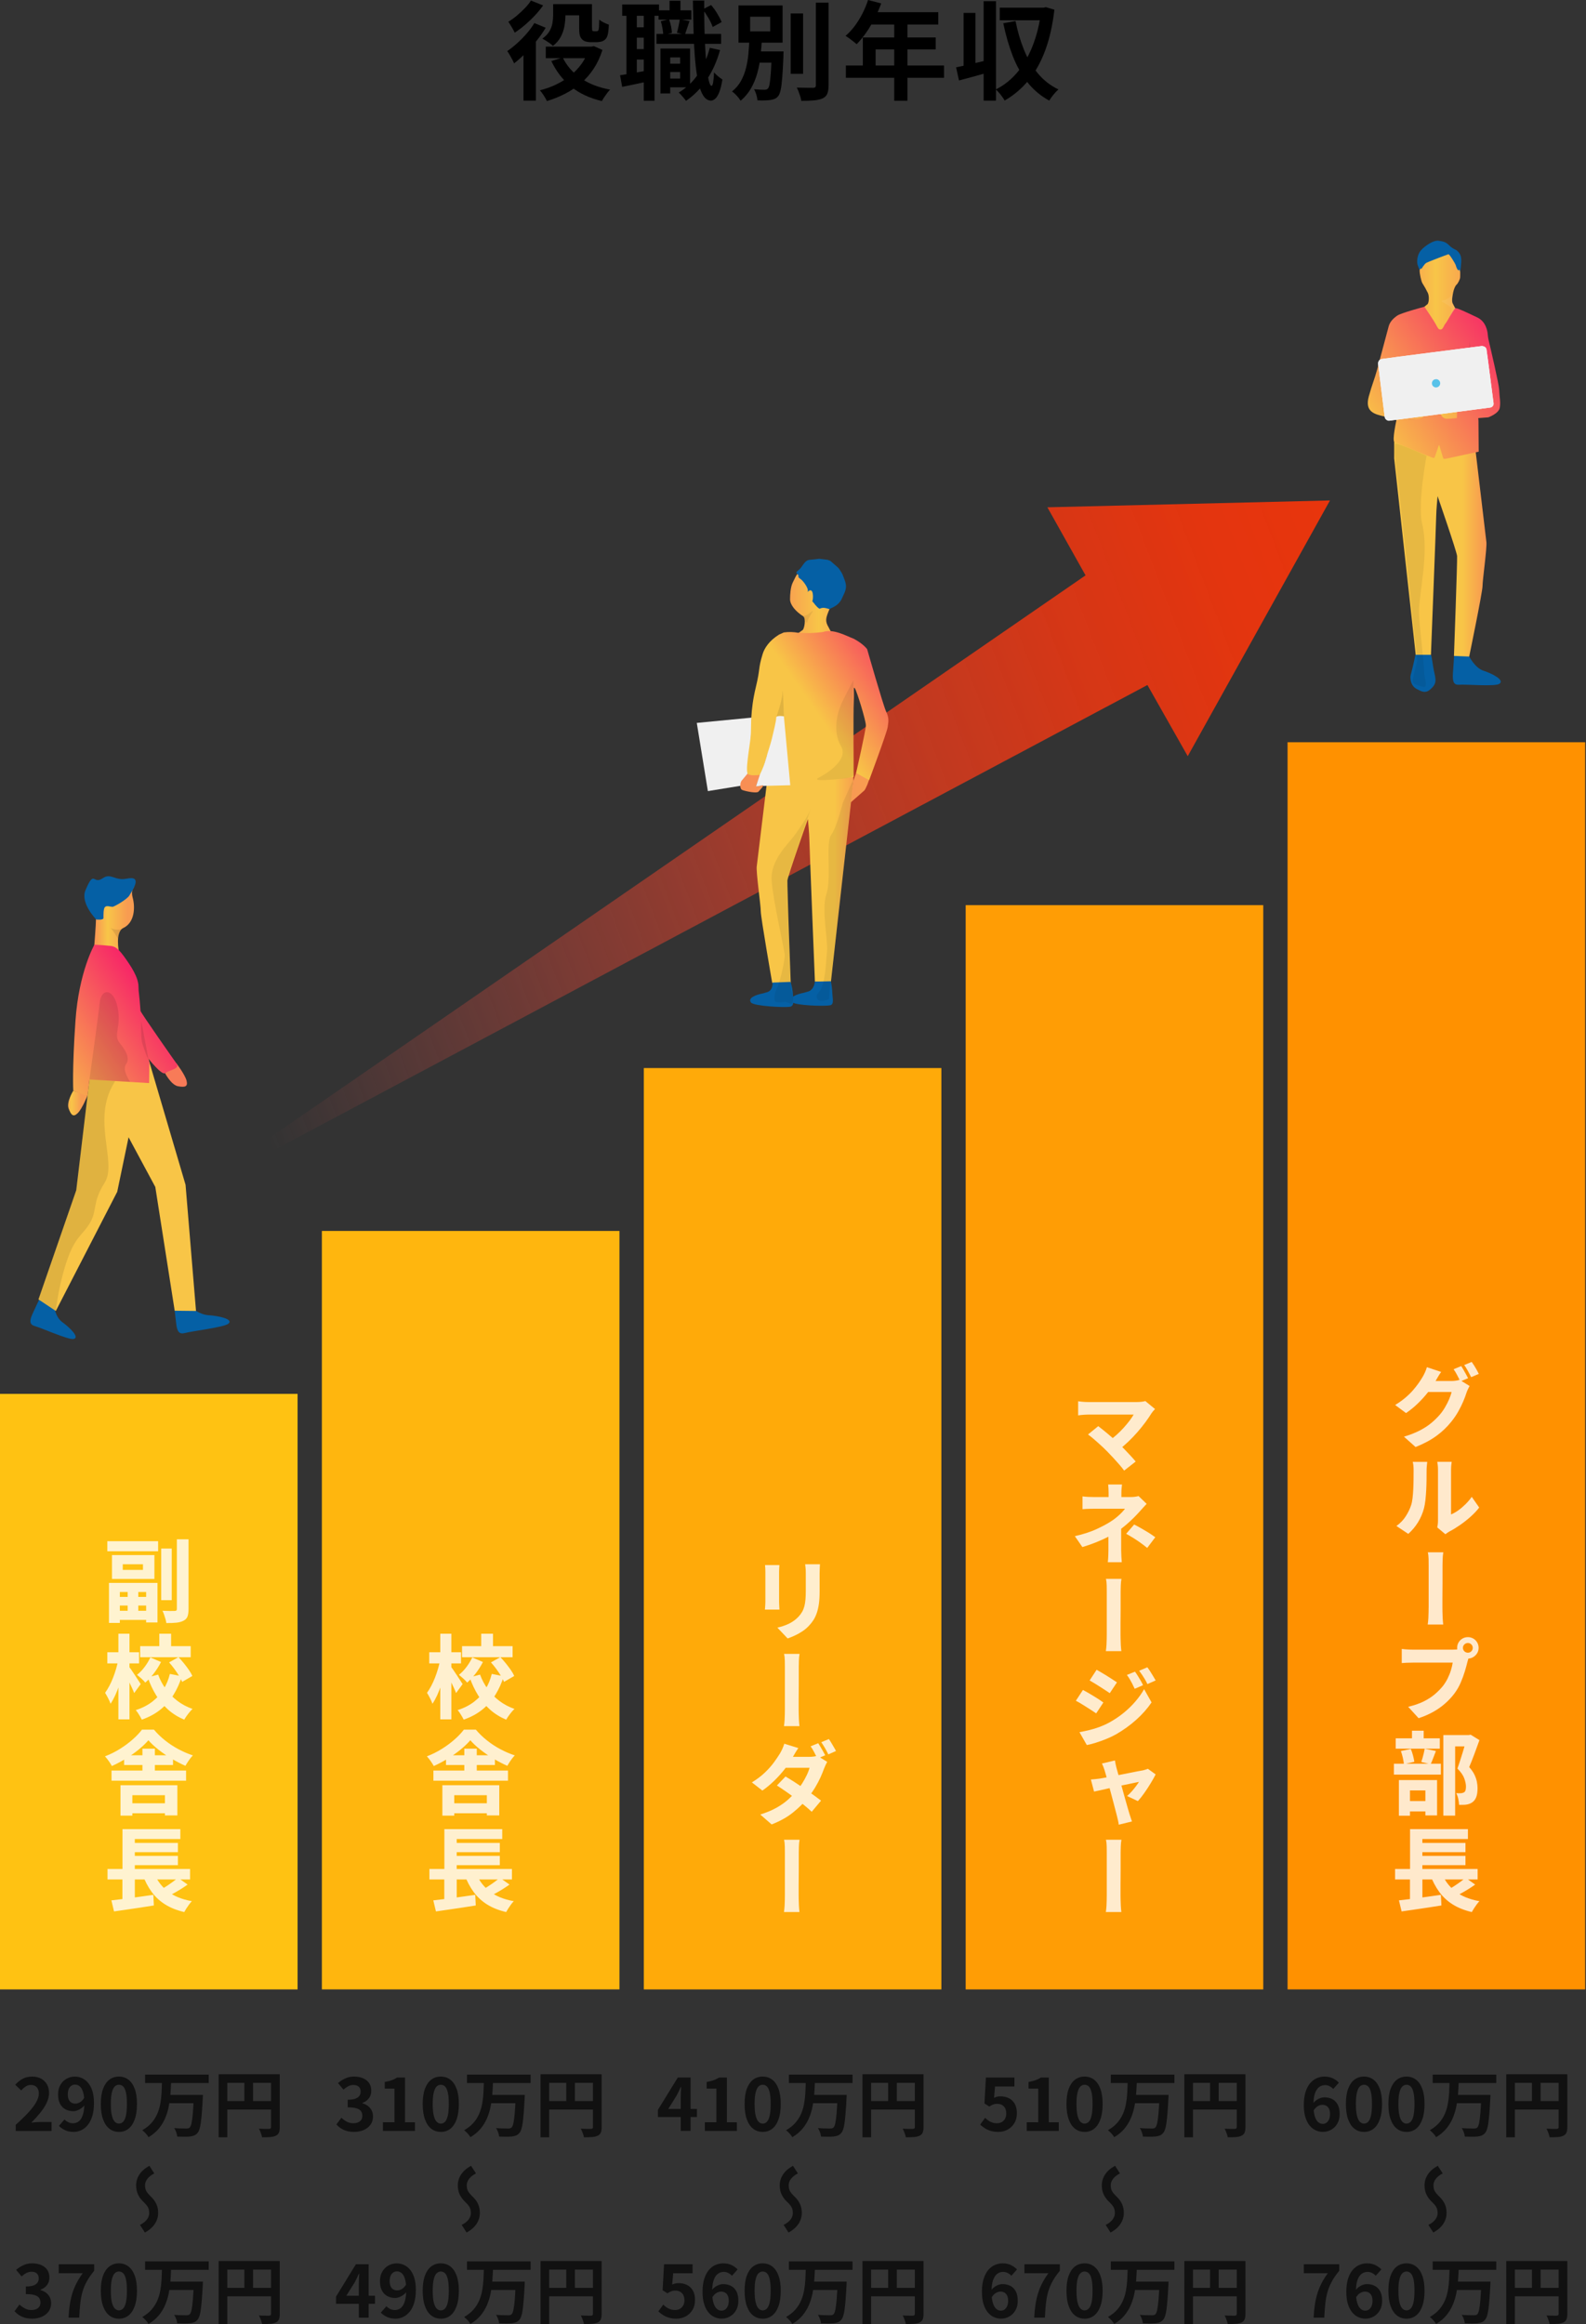
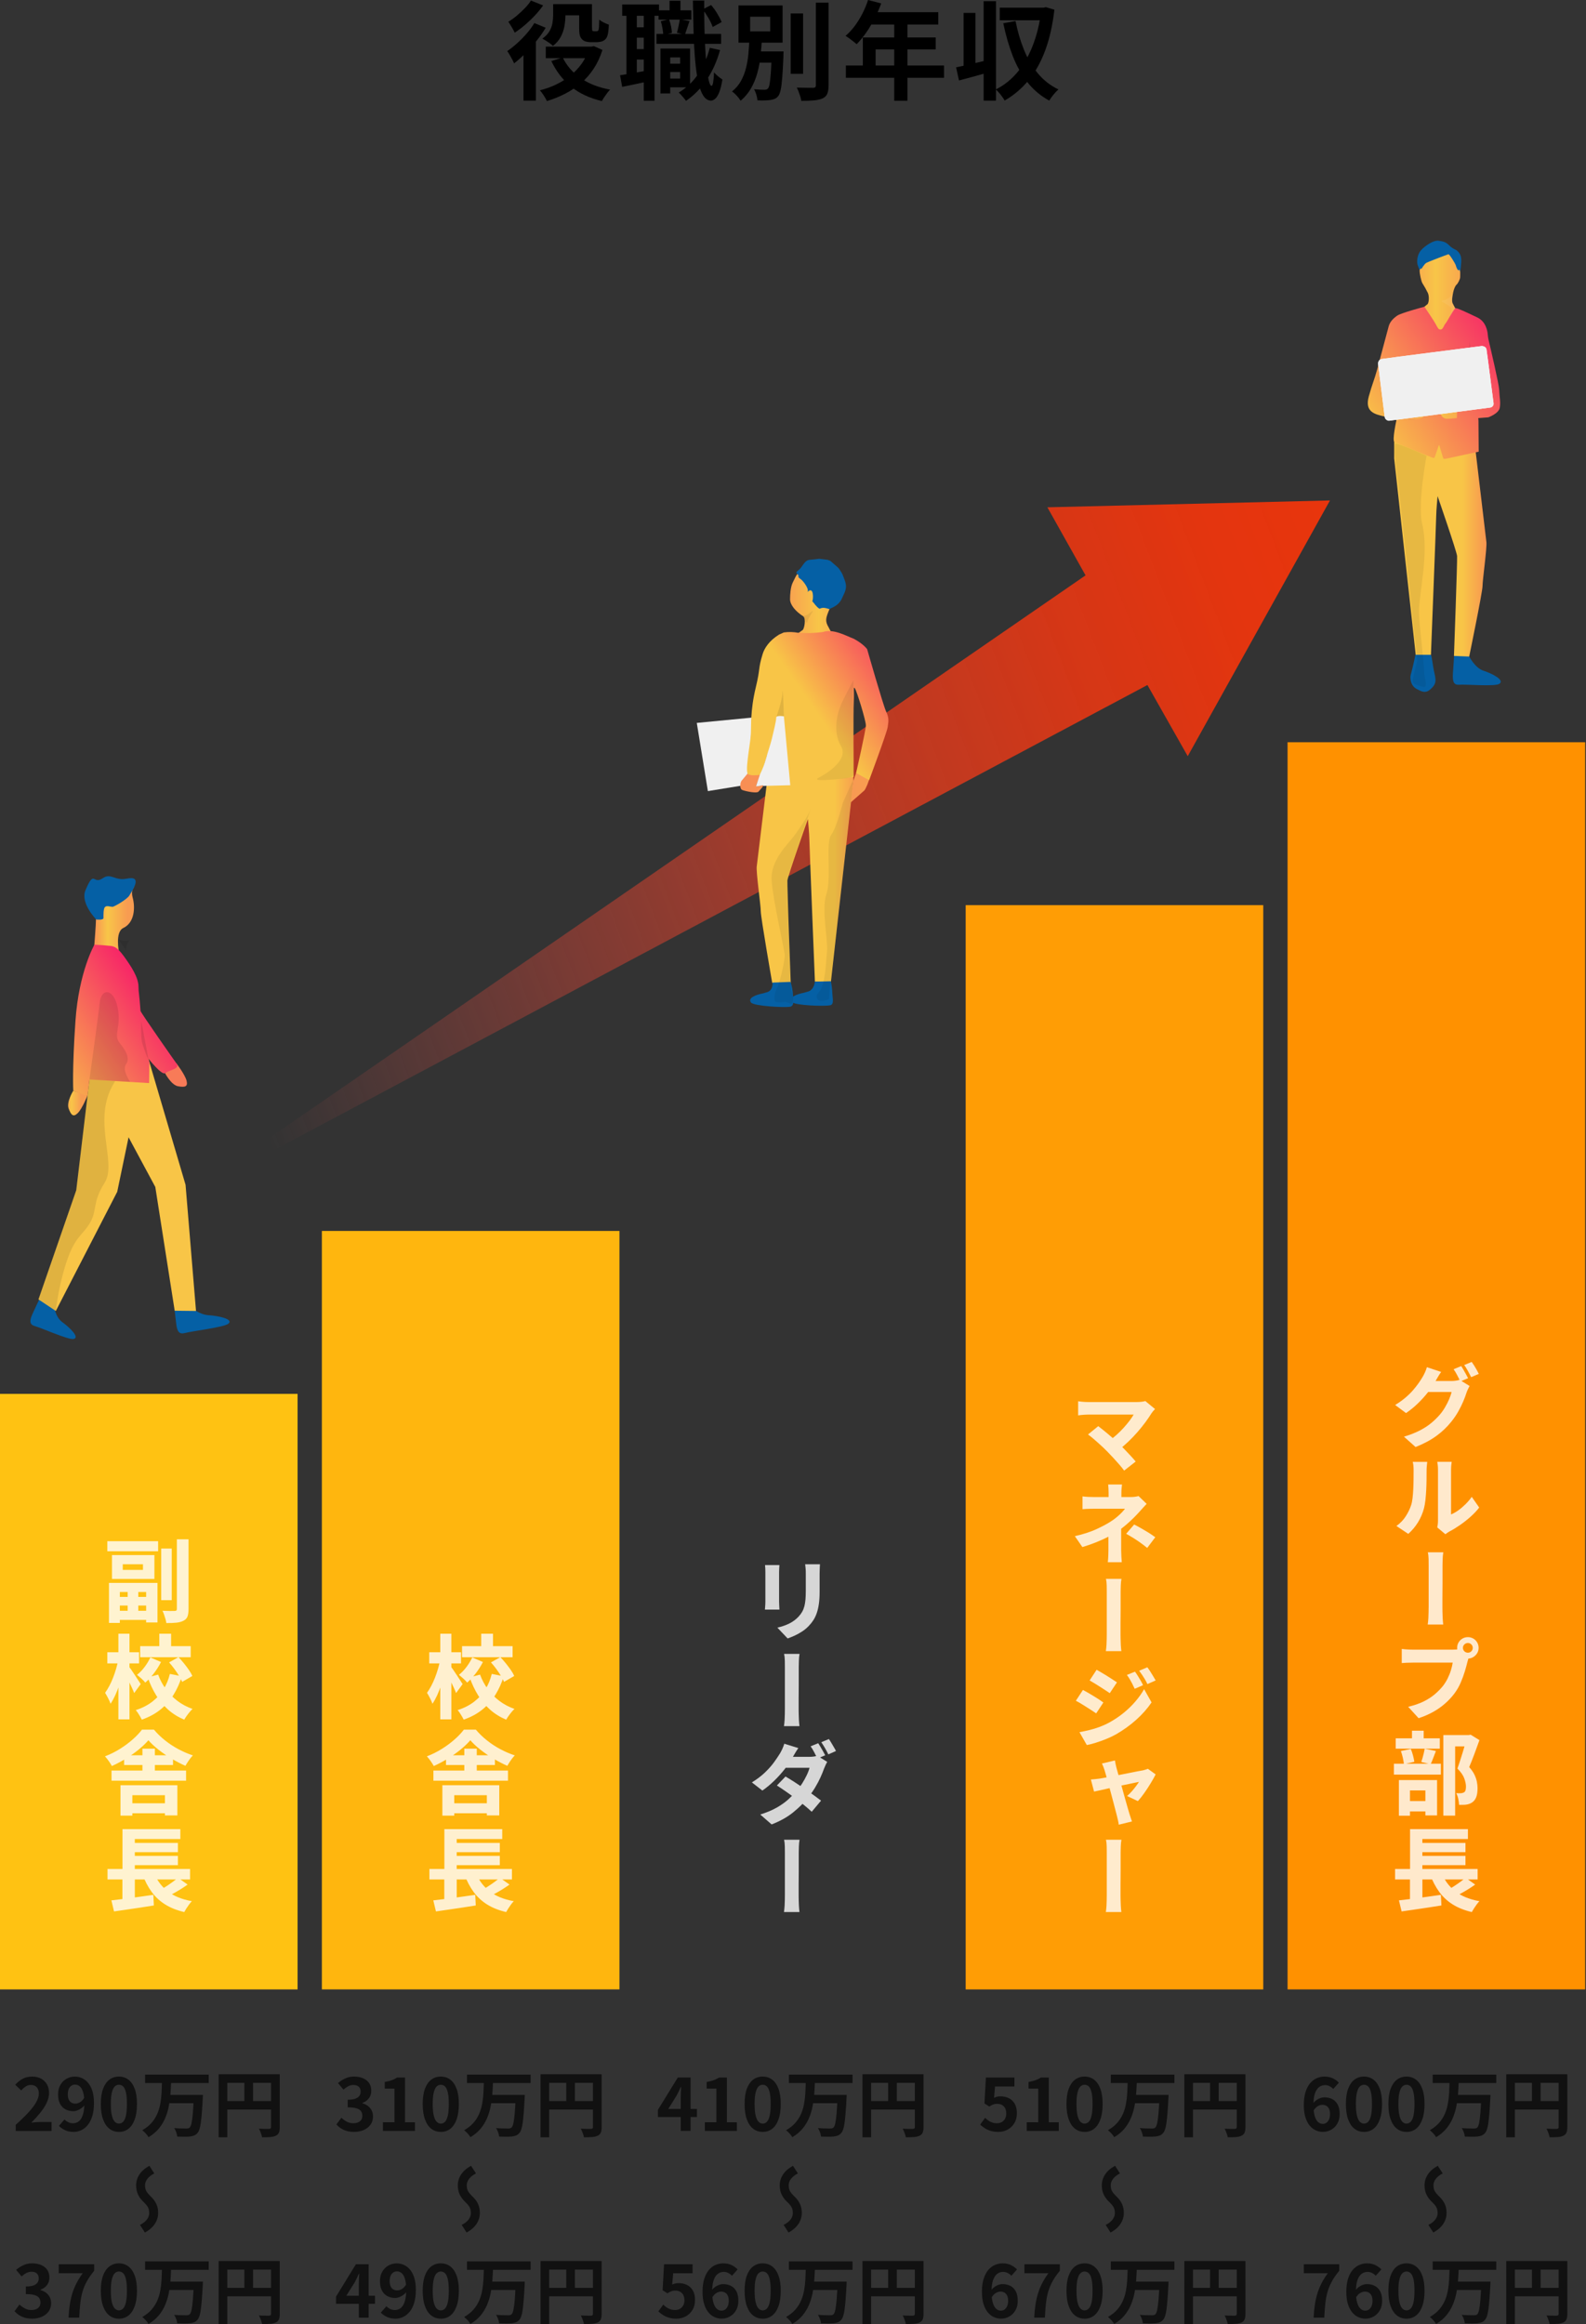
<svg xmlns="http://www.w3.org/2000/svg" xmlns:xlink="http://www.w3.org/1999/xlink" id="_レイヤー_2" data-name="レイヤー 2" viewBox="0 0 594.47 871.02">
  <rect x="0" y="0" width="594.47" height="871.02" fill="#333333" stroke="none" />
  <defs>
    <style>
      .cls-1 {
        fill: #ff9100;
      }

      .cls-2 {
        clip-path: url(#clippath-6);
      }

      .cls-3 {
        clip-path: url(#clippath-7);
      }

      .cls-4 {
        clip-path: url(#clippath-4);
      }

      .cls-5, .cls-6 {
        opacity: .07;
      }

      .cls-7 {
        fill: url(#_名称未設定グラデーション_144-4);
      }

      .cls-8 {
        fill: #fff;
      }

      .cls-9 {
        fill: url(#_名称未設定グラデーション_144-6);
      }

      .cls-10 {
        fill: #f0f0f0;
      }

      .cls-11 {
        fill: none;
      }

      .cls-12 {
        fill: #ffc212;
      }

      .cls-13 {
        opacity: .8;
      }

      .cls-14 {
        clip-path: url(#clippath-1);
      }

      .cls-15, .cls-6, .cls-16 {
        isolation: isolate;
      }

      .cls-17 {
        clip-path: url(#clippath-5);
      }

      .cls-18 {
        fill: #0560a5;
      }

      .cls-19 {
        clip-path: url(#clippath-8);
      }

      .cls-20 {
        fill: url(#_名称未設定グラデーション_22-3);
      }

      .cls-21 {
        fill: #ffaa09;
      }

      .cls-22 {
        clip-path: url(#clippath-3);
      }

      .cls-23 {
        fill: url(#_名称未設定グラデーション_145);
      }

      .cls-24 {
        fill: #ffb60e;
      }

      .cls-25 {
        fill: url(#_名称未設定グラデーション_144-3);
      }

      .cls-26 {
        fill: url(#_名称未設定グラデーション_22);
      }

      .cls-27 {
        fill: url(#_名称未設定グラデーション_24);
      }

      .cls-28 {
        fill: url(#_名称未設定グラデーション_139);
      }

      .cls-29 {
        fill: url(#_名称未設定グラデーション_144);
      }

      .cls-30 {
        fill: url(#_名称未設定グラデーション_22-2);
      }

      .cls-31 {
        clip-path: url(#clippath-2);
      }

      .cls-32 {
        fill: url(#_名称未設定グラデーション_144-2);
      }

      .cls-33 {
        fill: #111;
      }

      .cls-34 {
        fill: url(#_名称未設定グラデーション_144-5);
      }

      .cls-35 {
        clip-path: url(#clippath);
      }

      .cls-36 {
        fill: url(#_名称未設定グラデーション_141);
      }

      .cls-37 {
        fill: #ff9d05;
      }

      .cls-16 {
        opacity: .1;
      }
    </style>
    <clipPath id="clippath">
      <rect class="cls-11" width="594.47" height="871.02" />
    </clipPath>
    <linearGradient id="_名称未設定グラデーション_139" data-name="名称未設定グラデーション 139" x1="569.6" y1="621.73" x2="140.36" y2="852.84" gradientTransform="translate(20.88 -475.02) rotate(7.45)" gradientUnits="userSpaceOnUse">
      <stop offset="0" stop-color="#e8350d" />
      <stop offset=".09" stop-color="#e7350e" stop-opacity=".98" />
      <stop offset=".22" stop-color="#e73713" stop-opacity=".9" />
      <stop offset=".35" stop-color="#e63b1b" stop-opacity=".79" />
      <stop offset=".5" stop-color="#e54026" stop-opacity=".62" />
      <stop offset=".66" stop-color="#e34635" stop-opacity=".41" />
      <stop offset=".83" stop-color="#e24e46" stop-opacity=".16" />
      <stop offset=".93" stop-color="#e15352" stop-opacity="0" />
    </linearGradient>
    <linearGradient id="_名称未設定グラデーション_144" data-name="名称未設定グラデーション 144" x1="1227.24" y1="-14155.51" x2="1304.72" y2="-14155.51" gradientTransform="translate(-536.99 -6942.22) scale(.52 -.52)" gradientUnits="userSpaceOnUse">
      <stop offset="0" stop-color="#f8c547" />
      <stop offset="1" stop-color="#f71d69" />
    </linearGradient>
    <linearGradient id="_名称未設定グラデーション_22" data-name="名称未設定グラデーション 22" x1="1352.62" y1="-14251.21" x2="1366.6" y2="-14251.21" gradientTransform="translate(-680.25 -7022.8) scale(.52 -.52)" gradientUnits="userSpaceOnUse">
      <stop offset="0" stop-color="#f87b58" />
      <stop offset=".5" stop-color="#f8c548" />
      <stop offset="1" stop-color="#f89c51" />
    </linearGradient>
    <linearGradient id="_名称未設定グラデーション_22-2" data-name="名称未設定グラデーション 22" x1="-7781.01" y1="-10848.62" x2="-7767.02" y2="-10848.62" gradientTransform="translate(-2736.4 -5971.98) rotate(-59.36) scale(.52 -.52)" xlink:href="#_名称未設定グラデーション_22" />
    <linearGradient id="_名称未設定グラデーション_22-3" data-name="名称未設定グラデーション 22" x1="1371.37" y1="-14119.52" x2="1400.06" y2="-14119.52" xlink:href="#_名称未設定グラデーション_22" />
    <linearGradient id="_名称未設定グラデーション_144-2" data-name="名称未設定グラデーション 144" x1="2295.36" y1="-15138.62" x2="2383.92" y2="-15076.98" gradientTransform="translate(-1194.71 -7488.89) scale(.52 -.52)" xlink:href="#_名称未設定グラデーション_144" />
    <clipPath id="clippath-1">
      <path class="cls-11" d="M326.01,275.78l-6.2,16.86-1.08,8.22,5.22-4.58c.29-.24.87-1.54,1.17-2.23l3.12-8.77,2.3-13.98s-3.51-6.33-7.64-13.77l3.09,18.25ZM322.92,257.53l-.25-1.47-.63-.11.88,1.59M301.88,215.05c-.98-.11-1.96-.08-2.94.07-.3.05-1.19,1.93-1.83,3.27-.81,1.7-.98,4.44-.98,6.19,0,2.19,2.19,4.65,4.89,6.38,1.2.77.45,4.78-.18,5.17-.63.39-12.17,8.92-12.17,8.92l-1.2,6.75-6.79,37.55-2.34,2.83c-.4.36-.67.85-.77,1.38-.15.84-.19,2.24.73,2.56,1.98.67,5.41,1.2,5.96.62,4.13-4.33-.06-1.41-.88-2.19l1.83-4.6-2.64-2.96,2.47-1.09,6.88-35.34,30.1,5.39c-5.36-9.68-11.35-20.55-11.89-21.68-.46-.92-.57-1.97-.32-2.96.24-1.06,1.24-3.45,1.59-3.95.46-.67.71-1.94.87-2.66s.14-.49-.51.14c-.18.17-.73.2-.98-.92-.25-1.12-3.57-2.7-5.19-4.08,0,0-1.73-.44-3.45-1.04l-.28-3.74Z" />
    </clipPath>
    <linearGradient id="_名称未設定グラデーション_24" data-name="名称未設定グラデーション 24" x1="-1840.91" y1="-3754.54" x2="-1838.99" y2="-3754.54" gradientTransform="translate(83077.51 169194.12) scale(45)" gradientUnits="userSpaceOnUse">
      <stop offset="0" stop-color="#f87b58" />
      <stop offset=".63" stop-color="#f89453" />
      <stop offset=".81" stop-color="#f8c548" />
      <stop offset=".94" stop-color="#f89952" />
      <stop offset="1" stop-color="#f89c51" />
    </linearGradient>
    <clipPath id="clippath-2">
      <path class="cls-11" d="M310.96,209.99c.58.44,2.27,2.01,2.89,2.51.68.55,1.09,1.31,1.69,2.29.31.51.8,1.94,1.02,2.5,1.26,3.23.02,4.64-.96,6.93-1.36,3.16-4.43,3.64-4.67,4.1-2.44-.8-2.72-.5-3.79-.16-1.37-.91-1.96-2.15-2.69-2.79.45-.64.65-6.06-1.86-3.41.99-1.04-1.66-4.29-2.22-4.7-.56-.4-1.16-.86-1.11-1.09.29-1.31-1.86-1.09.04-2.48,1.53-1.11,2.11-3.66,4.11-3.86,1.24-.12,2.82-.27,4.08-.45.9-.14,1.61.29,2.38.39.41.04.8.18,1.15.39l-.05-.17Z" />
    </clipPath>
    <clipPath id="clippath-3">
      <path class="cls-11" d="M283.64,324.68c-.27,2.33,1.51,14.52,1.51,16.85s4.35,27.16,4.35,27.16l6.88-.31s-1.37-36.58-1.24-38.36c.14-1.78,7.67-23.01,7.67-23.01,0,0,.55,5.62.55,7.4s2.09,53.5,2.09,53.5h6l8.53-76.18-.16-1.47-31.46-4.37s-4.44,36.46-4.71,38.79Z" />
    </clipPath>
    <linearGradient id="_名称未設定グラデーション_144-3" data-name="名称未設定グラデーション 144" x1="2206.69" y1="-15950.27" x2="2284.17" y2="-15950.27" gradientTransform="translate(-636.05 -6588.57) scale(.43 -.43)" xlink:href="#_名称未設定グラデーション_144" />
    <clipPath id="clippath-4">
      <path class="cls-11" d="M291.93,237.89c-3.62,2.26-5.39,5-6.08,7.26-1.78,5.85-.77,5.03-2.54,12.37-2.24,9.24-1.63,14.96-1.91,18.23-.31,3.77-2.39,14.29-.84,14.53.8.12.67.5,4.19.15.91-.09,2.89-7.79,2.89-7.79,0,0-.12,5.01.86,5.5.86.43,10.96,3.37,13.4,4.31.27.1,4.28.53,5.35.53l12.72-1.77s-.18-24.09.04-28.12c.22-3.94-.27-6.14.43-5.07.78,1.19,4.11,12.02,4.11,13.85s-3.67,17.85-3.67,17.85l4.89,2.69s6.59-17.59,6.96-19.91.49-3.54-.61-5.86c-1.1-2.32-7.09-23.33-7.09-23.33,0,0-1.33-1.94-5.01-3.91-2.54-.92-7.68-3.91-11.58-2.52-3.06.41-6.15.51-9.23.29-1.79-.34-3.62-.38-5.42-.13l-1.85.83Z" />
    </clipPath>
    <linearGradient id="_名称未設定グラデーション_144-4" data-name="名称未設定グラデーション 144" x1="3089.85" y1="-16707.29" x2="3178.41" y2="-16645.66" gradientTransform="translate(-1063.53 -6975.85) scale(.43 -.43)" xlink:href="#_名称未設定グラデーション_144" />
    <clipPath id="clippath-5">
      <rect class="cls-11" x="289.3" y="302.9" width="14.77" height="74.36" />
    </clipPath>
    <clipPath id="clippath-6">
      <rect class="cls-11" x="294.72" y="265.14" width="40.45" height="17.57" transform="translate(7.96 556.75) rotate(-83.67)" />
    </clipPath>
    <linearGradient id="_名称未設定グラデーション_144-5" data-name="名称未設定グラデーション 144" x1="3384.72" y1="-17567.51" x2="3470.23" y2="-17567.51" gradientTransform="translate(-704.18 -6345.36) scale(.37 -.37)" xlink:href="#_名称未設定グラデーション_144" />
    <linearGradient id="_名称未設定グラデーション_141" data-name="名称未設定グラデーション 141" x1="3268.23" y1="-17355.96" x2="3394.15" y2="-17355.96" gradientTransform="translate(-704.18 -6345.36) scale(.37 -.37)" gradientUnits="userSpaceOnUse">
      <stop offset="0" stop-color="#f87b58" />
      <stop offset="0" stop-color="#f87b58" />
      <stop offset=".41" stop-color="#f89453" />
      <stop offset=".71" stop-color="#f8c548" />
      <stop offset="1" stop-color="#f89c51" />
    </linearGradient>
    <linearGradient id="_名称未設定グラデーション_144-6" data-name="名称未設定グラデーション 144" x1="3219.44" y1="-17481.38" x2="3369.36" y2="-17377.03" gradientTransform="translate(-704.18 -6345.36) scale(.37 -.37)" xlink:href="#_名称未設定グラデーション_144" />
    <clipPath id="clippath-7">
      <rect class="cls-11" x="308.9" y="11.79" width="446.97" height="251.42" transform="translate(-13.2 69.08) rotate(-7.33)" />
    </clipPath>
    <clipPath id="clippath-8">
-       <path class="cls-11" d="M536.72,143.85c.11.85.89,1.46,1.74,1.35s1.46-.89,1.35-1.74c-.11-.85-.89-1.46-1.74-1.35h0c-.85.11-1.45.89-1.34,1.74h0Z" />
-     </clipPath>
+       </clipPath>
    <linearGradient id="_名称未設定グラデーション_145" data-name="名称未設定グラデーション 145" x1="-2082.93" y1="-4515.58" x2="-2082.53" y2="-4515.58" gradientTransform="translate(-15837.69 -35362.39) rotate(-180) scale(7.86)" gradientUnits="userSpaceOnUse">
      <stop offset="0" stop-color="#59c2e9" />
      <stop offset="1" stop-color="#5bd3ef" />
    </linearGradient>
  </defs>
  <g id="_レイヤー_1-2" data-name="レイヤー 1">
    <g class="cls-35">
      <g>
        <g>
          <path d="M200.29,8.64l4.24,1.76c-.96,1.63-2.1,3.26-3.42,4.9-1.32,1.64-2.7,3.19-4.14,4.64-1.44,1.45-2.87,2.73-4.28,3.82-.13-.35-.35-.81-.66-1.4-.31-.59-.63-1.18-.98-1.78s-.65-1.07-.92-1.42c1.23-.85,2.47-1.84,3.72-2.96,1.25-1.12,2.44-2.33,3.56-3.62,1.12-1.29,2.08-2.61,2.88-3.94ZM199.01.2l4.56,1.84c-.88,1.25-1.91,2.51-3.08,3.76-1.17,1.25-2.41,2.43-3.7,3.54-1.29,1.11-2.58,2.07-3.86,2.9-.16-.37-.39-.81-.68-1.32-.29-.51-.59-1.01-.9-1.52s-.58-.92-.82-1.24c1.07-.64,2.14-1.41,3.22-2.32,1.08-.91,2.09-1.85,3.02-2.82s1.68-1.91,2.24-2.82ZM196.21,17.96l4.44-4.44.2.08v24.12h-4.64v-19.76ZM220.77,17.48h.96l.84-.2,3.24,1.44c-.83,2.61-1.92,4.95-3.28,7.02-1.36,2.07-2.94,3.87-4.74,5.4s-3.77,2.85-5.92,3.96c-2.15,1.11-4.43,2.03-6.86,2.78-.29-.61-.7-1.32-1.22-2.12-.52-.8-.99-1.44-1.42-1.92,2.16-.53,4.21-1.27,6.14-2.2s3.71-2.05,5.34-3.36,3.03-2.8,4.22-4.48c1.19-1.68,2.09-3.53,2.7-5.56v-.76ZM207.33,1.56h4.6v4.28c0,1.23-.12,2.53-.36,3.92-.24,1.39-.69,2.72-1.36,4-.67,1.28-1.65,2.43-2.96,3.44-.27-.29-.65-.61-1.14-.96-.49-.35-.99-.68-1.5-1-.51-.32-.95-.57-1.32-.76,1.2-.85,2.09-1.78,2.66-2.78.57-1,.95-2.02,1.12-3.06.17-1.04.26-2.01.26-2.92V1.56ZM204.57,17.48h17.88v4.32h-17.88v-4.32ZM210.93,21.56c1.47,3.07,3.71,5.64,6.72,7.72,3.01,2.08,6.69,3.52,11.04,4.32-.35.32-.71.74-1.1,1.26-.39.52-.76,1.05-1.12,1.58-.36.53-.65,1.01-.86,1.44-4.64-1.09-8.5-2.9-11.58-5.42-3.08-2.52-5.54-5.71-7.38-9.58l4.28-1.32ZM209.53,1.56h10.4v4.2h-10.4V1.56ZM217.09,1.56h4.8v8.72c0,.72.05,1.13.16,1.24.05.05.13.1.22.14s.19.06.3.06h.92c.08,0,.18-.01.3-.04.12-.03.22-.05.3-.08.05-.05.12-.15.2-.28.08-.13.13-.35.16-.64.05-.29.09-.73.1-1.32s.03-1.25.06-2c.4.35.95.7,1.66,1.06.71.36,1.35.63,1.94.82-.03.85-.09,1.69-.2,2.52-.11.83-.24,1.44-.4,1.84-.29.77-.8,1.35-1.52,1.72-.32.16-.71.28-1.18.36-.47.08-.89.12-1.26.12h-2.44c-.53,0-1.08-.08-1.64-.24-.56-.16-1.01-.43-1.36-.8-.4-.37-.69-.85-.86-1.44-.17-.59-.26-1.53-.26-2.84V1.56Z" />
          <path d="M232.41,28.2c1.44-.21,3.14-.49,5.1-.84s3.97-.71,6.02-1.08l.32,4.04c-1.84.4-3.68.79-5.52,1.18-1.84.39-3.55.74-5.12,1.06l-.8-4.36ZM233.21,1.68h13.8v4.24h-13.8V1.68ZM234.81,3.96h3.88v25.12h-3.88V3.96ZM236.69,10.24h7v3.88h-7v-3.88ZM236.69,18.4h7v3.92h-7v-3.92ZM241.29,3.96h4.04v33.8h-4.04V3.96ZM246.05,12.72h24.24v3.72h-24.24v-3.72ZM246.85,3.88h12.28v3.48h-12.28v-3.48ZM247.57,18.2h3.64v16.84h-3.64v-16.84ZM247.69,7.96l3.08-.76c.29.8.54,1.67.74,2.62s.31,1.78.34,2.5l-3.24.8c-.03-.69-.13-1.53-.3-2.5-.17-.97-.38-1.86-.62-2.66ZM249.37,23.88h7.2v3.12h-7.2v-3.12ZM250.37,18.2h8.28v14.52h-8.28v-3.28h4.56v-7.92h-4.56v-3.32ZM250.97.28h4.08v5.96h-4.08V.28ZM254.81,7.2l3.64.68c-.32.93-.63,1.85-.92,2.74-.29.89-.56,1.67-.8,2.34l-3-.68c.21-.72.42-1.56.62-2.52.2-.96.35-1.81.46-2.56ZM266.05,17.92l3.84.84c-1.17,4.21-2.84,7.93-5,11.14-2.16,3.21-4.75,5.85-7.76,7.9-.16-.24-.41-.56-.74-.96-.33-.4-.68-.8-1.04-1.2-.36-.4-.67-.72-.94-.96,2.88-1.71,5.3-4,7.26-6.88s3.42-6.17,4.38-9.88ZM259.73.2h4.24c-.03,3.39,0,6.65.06,9.8.07,3.15.18,6.06.34,8.74s.35,5.02.58,7.02c.23,2,.49,3.57.78,4.7.29,1.13.61,1.7.96,1.7.27,0,.47-.44.62-1.32s.26-2.12.34-3.72c.24.29.56.63.96,1,.4.37.8.71,1.2,1,.4.29.72.52.96.68-.35,2.16-.77,3.81-1.26,4.96-.49,1.15-1.01,1.93-1.54,2.34-.53.41-1.03.62-1.48.62-1.12-.03-2.07-.63-2.84-1.8-.77-1.17-1.41-2.85-1.9-5.04-.49-2.19-.88-4.82-1.16-7.9s-.48-6.54-.6-10.38c-.12-3.84-.21-7.97-.26-12.4ZM263.41,3.52l3.12-1.64c.83.96,1.6,2.03,2.32,3.22.72,1.19,1.27,2.25,1.64,3.18l-3.36,1.84c-.29-.91-.8-1.99-1.52-3.24-.72-1.25-1.45-2.37-2.2-3.36Z" />
          <path d="M280.89,14.72h4.68c-.11,2.11-.28,4.23-.52,6.38s-.63,4.23-1.18,6.24c-.55,2.01-1.32,3.91-2.32,5.68-1,1.77-2.31,3.35-3.94,4.74-.35-.59-.83-1.21-1.44-1.88s-1.21-1.2-1.8-1.6c1.44-1.15,2.57-2.48,3.4-4,.83-1.52,1.45-3.15,1.88-4.88.43-1.73.72-3.51.88-5.32s.28-3.6.36-5.36ZM276.81,2.04h16.52v13.96h-16.52V2.04ZM281.17,6.28v5.48h7.52v-5.48h-7.52ZM282.17,19.28h9.2v4.2h-9.2v-4.2ZM289.25,19.28h4.44c-.03.45-.04.82-.04,1.1v.66c-.13,3.23-.28,5.86-.44,7.9s-.35,3.6-.58,4.68-.53,1.86-.9,2.34c-.4.51-.84.87-1.32,1.08-.48.21-1.04.36-1.68.44-.53.08-1.24.13-2.12.16-.88.03-1.79.01-2.72-.04-.03-.64-.16-1.35-.4-2.14-.24-.79-.53-1.46-.88-2.02.83.08,1.61.13,2.34.16.73.03,1.27.04,1.62.04.29,0,.54-.03.74-.1.2-.07.39-.21.58-.42.24-.27.44-.86.6-1.78s.31-2.29.44-4.12c.13-1.83.24-4.23.32-7.22v-.72ZM296.37,5.04h4.64v22.64h-4.64V5.04ZM305.81,1h4.76v30.92c0,1.41-.17,2.49-.5,3.24-.33.75-.91,1.32-1.74,1.72-.83.37-1.91.62-3.24.74-1.33.12-2.92.18-4.76.18-.05-.48-.17-1.02-.36-1.62-.19-.6-.39-1.2-.62-1.8-.23-.6-.46-1.11-.7-1.54,1.31.03,2.55.05,3.72.06,1.17.01,1.96.02,2.36.02.37,0,.65-.07.82-.22.17-.15.26-.41.26-.78V1Z" />
          <path d="M325.37,0l4.92,1.28c-.72,1.97-1.57,3.91-2.54,5.8-.97,1.89-2.03,3.65-3.16,5.26-1.13,1.61-2.3,3.02-3.5,4.22-.32-.27-.73-.61-1.24-1.02-.51-.41-1.02-.81-1.54-1.18-.52-.37-.98-.68-1.38-.92,1.23-1.04,2.37-2.27,3.44-3.7,1.07-1.43,2.03-2.97,2.88-4.64.85-1.67,1.56-3.37,2.12-5.1ZM317.05,24.56h36.8v4.6h-36.8v-4.6ZM323.41,14.04h27.32v4.48h-22.52v8.4h-4.8v-12.88ZM326.25,4.56h25.44v4.64h-27.76l2.32-4.64ZM335.17,6.96h4.96v30.8h-4.96V6.96Z" />
          <path d="M358.37,25.24c1.6-.32,3.51-.74,5.72-1.26,2.21-.52,4.44-1.05,6.68-1.58l.6,4.48c-2.03.59-4.08,1.17-6.16,1.74-2.08.57-4,1.09-5.76,1.54l-1.08-4.92ZM361.17,4.84h4.44v21.52h-4.44V4.84ZM368.69.44h4.64v37.28h-4.64V.44ZM390.29,2.88h.84l.88-.2,3.2.96c-.67,5.76-1.81,10.83-3.42,15.2-1.61,4.37-3.69,8.11-6.24,11.22s-5.54,5.65-8.98,7.62c-.24-.43-.55-.9-.92-1.42-.37-.52-.77-1.03-1.2-1.52-.43-.49-.83-.9-1.2-1.22,2.32-1.15,4.43-2.66,6.34-4.54,1.91-1.88,3.58-4.09,5.02-6.62,1.44-2.53,2.64-5.35,3.6-8.44.96-3.09,1.65-6.43,2.08-10v-1.04ZM374.73,2.88h16.72v4.72h-16.72V2.88ZM380.65,7.88c.75,3.84,1.8,7.43,3.16,10.78,1.36,3.35,3.09,6.29,5.2,8.84,2.11,2.55,4.68,4.55,7.72,6.02-.37.32-.78.73-1.22,1.22-.44.49-.86,1.01-1.26,1.54-.4.53-.72,1.01-.96,1.44-3.25-1.79-5.99-4.09-8.2-6.92-2.21-2.83-4.04-6.09-5.48-9.8-1.44-3.71-2.63-7.8-3.56-12.28l4.6-.84Z" />
        </g>
        <polygon class="cls-28" points="430.08 256.74 445.19 283.41 498.5 187.57 392.58 190.13 406.89 215.64 66.17 450.49 430.08 256.74" />
        <g>
          <g class="cls-15">
            <g>
              <path class="cls-33" d="M5.9,798.64v-2.29c1.82-1.62,3.37-3.12,4.66-4.51s2.27-2.68,2.96-3.88c.68-1.2,1.03-2.31,1.03-3.33,0-.65-.12-1.21-.35-1.7-.23-.49-.57-.86-1.01-1.12-.44-.26-.98-.39-1.63-.39-.72,0-1.38.2-1.98.61-.6.4-1.16.89-1.66,1.44l-2.21-2.13c.94-1.01,1.89-1.77,2.88-2.28.98-.51,2.15-.77,3.5-.77,1.26,0,2.36.26,3.31.77.95.51,1.68,1.23,2.2,2.15.52.92.78,2,.78,3.24s-.3,2.43-.9,3.69c-.6,1.25-1.41,2.5-2.42,3.74-1.01,1.24-2.12,2.47-3.35,3.67.52-.07,1.08-.13,1.69-.17s1.14-.07,1.61-.07h4.32v3.35H5.9Z" />
              <path class="cls-33" d="M27.56,799.02c-1.24,0-2.32-.23-3.23-.67-.91-.45-1.66-.98-2.25-1.59l2.11-2.4c.36.41.83.76,1.4,1.03.58.27,1.16.4,1.76.4s1.12-.13,1.65-.39c.52-.26.98-.68,1.36-1.27s.69-1.36.92-2.34c.22-.97.34-2.17.34-3.59,0-1.71-.16-3.07-.47-4.08-.31-1.01-.73-1.73-1.26-2.17-.52-.44-1.12-.66-1.78-.66-.49,0-.94.14-1.35.41-.42.27-.74.67-.99,1.21-.24.54-.36,1.22-.36,2.05,0,.77.12,1.42.35,1.93.23.51.56.9.99,1.15.42.25.92.38,1.5.38s1.13-.17,1.73-.51c.59-.34,1.13-.92,1.62-1.73l.19,2.67c-.34.49-.76.91-1.26,1.27-.5.36-1,.64-1.53.84-.52.2-1.03.3-1.51.3-1.1,0-2.08-.23-2.94-.69-.86-.46-1.54-1.15-2.04-2.08-.49-.93-.74-2.1-.74-3.52s.29-2.55.86-3.55,1.34-1.77,2.29-2.31,2-.81,3.13-.81c.95,0,1.86.19,2.71.58s1.62.98,2.29,1.78,1.21,1.83,1.59,3.08c.39,1.25.58,2.74.58,4.47,0,1.89-.21,3.51-.62,4.87-.42,1.36-.99,2.48-1.71,3.36s-1.55,1.53-2.47,1.96-1.87.63-2.86.63Z" />
              <path class="cls-33" d="M44.57,799.02c-1.35,0-2.53-.39-3.55-1.17-1.02-.78-1.81-1.95-2.38-3.51-.57-1.56-.85-3.49-.85-5.79s.28-4.19.85-5.71c.57-1.52,1.36-2.66,2.38-3.42,1.02-.76,2.2-1.13,3.55-1.13s2.56.38,3.56,1.15c1.01.77,1.8,1.9,2.36,3.42.57,1.51.85,3.41.85,5.7s-.28,4.23-.85,5.79c-.57,1.56-1.36,2.73-2.36,3.51-1.01.78-2.2,1.17-3.56,1.17ZM44.57,795.91c.59,0,1.12-.23,1.57-.68.45-.45.8-1.21,1.05-2.28.25-1.07.38-2.54.38-4.41s-.13-3.31-.38-4.36c-.25-1.05-.6-1.79-1.05-2.21-.45-.42-.97-.63-1.57-.63-.56,0-1.07.21-1.53.63-.46.42-.82,1.16-1.09,2.21-.27,1.05-.41,2.51-.41,4.36s.13,3.34.41,4.41c.27,1.07.63,1.83,1.09,2.28.46.45.97.68,1.53.68Z" />
              <path class="cls-33" d="M60.71,780.25h3.43c-.05,1.53-.14,3.08-.26,4.64-.12,1.57-.33,3.11-.63,4.63-.31,1.52-.76,2.98-1.35,4.37s-1.39,2.7-2.4,3.92c-1.01,1.21-2.29,2.28-3.83,3.2-.23-.43-.58-.9-1.03-1.39s-.89-.9-1.32-1.23c1.42-.81,2.59-1.74,3.5-2.78.91-1.04,1.62-2.18,2.15-3.4.52-1.22.9-2.51,1.13-3.85s.39-2.7.46-4.06.12-2.72.16-4.05ZM54.39,777.55h23.84v3.16h-23.84v-3.16ZM63.03,785.14h10.8v3.13h-10.8v-3.13ZM72.65,785.14h3.4c-.02.34-.03.63-.03.86s0,.42-.03.57c-.11,2.09-.22,3.88-.34,5.36-.12,1.49-.25,2.73-.39,3.73s-.31,1.79-.51,2.39c-.2.59-.43,1.04-.7,1.35-.4.47-.82.79-1.28.97-.46.18-.99.31-1.61.38-.54.05-1.24.08-2.09.08s-1.73-.02-2.63-.05c-.04-.47-.16-1-.38-1.61-.22-.6-.48-1.13-.78-1.58.94.07,1.83.12,2.67.13.85.02,1.47.03,1.86.03.29,0,.53-.02.73-.07.2-.04.38-.14.54-.28.29-.25.53-.81.72-1.69.19-.87.35-2.13.49-3.78.14-1.65.26-3.73.36-6.25v-.54Z" />
              <path class="cls-33" d="M81.96,777.42h21.17v3.21h-17.93v20.41h-3.24v-23.62ZM83.72,787.46h19.47v3.19h-19.47v-3.19ZM91.6,779.17h3.24v9.88h-3.24v-9.88ZM101.59,777.42h3.27v19.84c0,.86-.11,1.54-.32,2.04-.21.5-.6.88-1.16,1.15-.56.27-1.26.44-2.09.5-.84.06-1.86.09-3.06.09-.05-.31-.14-.66-.27-1.05-.12-.4-.27-.79-.43-1.17s-.32-.72-.49-1.01c.52.04,1.05.06,1.58.07.53,0,1,.01,1.42.01h.86c.25-.02.43-.08.54-.18.11-.1.16-.27.16-.5v-19.79Z" />
              <path class="cls-33" d="M12.11,869.02c-1.04,0-1.98-.12-2.81-.36-.83-.24-1.56-.58-2.2-1-.64-.42-1.19-.9-1.66-1.42l1.86-2.51c.61.56,1.28,1.04,2.01,1.44.73.41,1.54.61,2.44.61.68,0,1.28-.11,1.8-.32.51-.22.91-.53,1.19-.95s.42-.92.42-1.51c0-.67-.16-1.24-.47-1.71-.32-.48-.87-.84-1.66-1.09-.79-.25-1.91-.38-3.35-.38v-2.86c1.22,0,2.19-.13,2.89-.39.7-.26,1.2-.62,1.5-1.08s.45-.99.45-1.58c0-.77-.23-1.38-.7-1.82-.47-.44-1.12-.66-1.97-.66-.7,0-1.35.16-1.96.47-.6.32-1.2.74-1.8,1.28l-2.05-2.46c.88-.74,1.81-1.33,2.78-1.77.97-.44,2.04-.66,3.21-.66,1.28,0,2.41.21,3.39.62.98.42,1.74,1.02,2.28,1.81.54.79.81,1.75.81,2.89s-.29,2.01-.86,2.78c-.58.77-1.39,1.37-2.46,1.78v.13c.74.2,1.41.52,2.01.96.6.44,1.08,1,1.43,1.66.35.67.53,1.44.53,2.32,0,1.21-.32,2.24-.96,3.11-.64.86-1.49,1.53-2.57,1.98-1.07.46-2.25.69-3.52.69Z" />
              <path class="cls-33" d="M25.69,868.64c.09-1.73.24-3.33.46-4.79.22-1.47.52-2.85.92-4.16s.91-2.59,1.55-3.85c.64-1.26,1.43-2.55,2.39-3.86h-8.99v-3.35h13.28v2.43c-1.15,1.4-2.08,2.75-2.79,4.05s-1.25,2.61-1.62,3.94c-.37,1.33-.64,2.77-.81,4.32-.17,1.55-.3,3.3-.39,5.26h-4Z" />
              <path class="cls-33" d="M44.57,869.02c-1.35,0-2.53-.39-3.55-1.17-1.02-.78-1.81-1.95-2.38-3.51-.57-1.56-.85-3.49-.85-5.79s.28-4.19.85-5.71c.57-1.52,1.36-2.66,2.38-3.42,1.02-.76,2.2-1.13,3.55-1.13s2.56.38,3.56,1.15c1.01.77,1.8,1.9,2.36,3.42.57,1.51.85,3.41.85,5.7s-.28,4.23-.85,5.79c-.57,1.56-1.36,2.73-2.36,3.51-1.01.78-2.2,1.17-3.56,1.17ZM44.57,865.91c.59,0,1.12-.23,1.57-.68.45-.45.8-1.21,1.05-2.28.25-1.07.38-2.54.38-4.41s-.13-3.31-.38-4.36c-.25-1.05-.6-1.79-1.05-2.21-.45-.42-.97-.63-1.57-.63-.56,0-1.07.21-1.53.63-.46.42-.82,1.16-1.09,2.21-.27,1.05-.41,2.51-.41,4.36s.13,3.34.41,4.41c.27,1.07.63,1.83,1.09,2.28.46.45.97.68,1.53.68Z" />
              <path class="cls-33" d="M60.71,850.25h3.43c-.05,1.53-.14,3.08-.26,4.64-.12,1.57-.33,3.11-.63,4.63-.31,1.52-.76,2.98-1.35,4.37s-1.39,2.7-2.4,3.92c-1.01,1.21-2.29,2.28-3.83,3.2-.23-.43-.58-.9-1.03-1.39s-.89-.9-1.32-1.23c1.42-.81,2.59-1.74,3.5-2.78.91-1.04,1.62-2.18,2.15-3.4.52-1.22.9-2.51,1.13-3.85s.39-2.7.46-4.06.12-2.72.16-4.05ZM54.39,847.55h23.84v3.16h-23.84v-3.16ZM63.03,855.14h10.8v3.13h-10.8v-3.13ZM72.65,855.14h3.4c-.02.34-.03.63-.03.86s0,.42-.03.57c-.11,2.09-.22,3.88-.34,5.36-.12,1.49-.25,2.73-.39,3.73s-.31,1.79-.51,2.39c-.2.59-.43,1.04-.7,1.35-.4.47-.82.79-1.28.97-.46.18-.99.31-1.61.38-.54.05-1.24.08-2.09.08s-1.73-.02-2.63-.05c-.04-.47-.16-1-.38-1.61-.22-.6-.48-1.13-.78-1.58.94.07,1.83.12,2.67.13.85.02,1.47.03,1.86.03.29,0,.53-.02.73-.07.2-.04.38-.14.54-.28.29-.25.53-.81.72-1.69.19-.87.35-2.13.49-3.78.14-1.65.26-3.73.36-6.25v-.54Z" />
              <path class="cls-33" d="M81.96,847.42h21.17v3.21h-17.93v20.41h-3.24v-23.62ZM83.72,857.46h19.47v3.19h-19.47v-3.19ZM91.6,849.17h3.24v9.88h-3.24v-9.88ZM101.59,847.42h3.27v19.84c0,.86-.11,1.54-.32,2.04-.21.5-.6.88-1.16,1.15-.56.27-1.26.44-2.09.5-.84.06-1.86.09-3.06.09-.05-.31-.14-.66-.27-1.05-.12-.4-.27-.79-.43-1.17s-.32-.72-.49-1.01c.52.04,1.05.06,1.58.07.53,0,1,.01,1.42.01h.86c.25-.02.43-.08.54-.18.11-.1.16-.27.16-.5v-19.79Z" />
            </g>
          </g>
          <g class="cls-15">
            <path class="cls-33" d="M53.99,825.45c-1.01-.92-1.76-1.89-2.24-2.92-.49-1.03-.73-2.18-.73-3.46,0-1.46.41-2.82,1.23-4.08.82-1.26,2.07-2.35,3.74-3.27l1.84,2.86c-1.1.56-1.95,1.22-2.55,1.99-.6.76-.91,1.57-.91,2.42,0,.94.17,1.69.51,2.27.34.58.82,1.16,1.43,1.76,1.01.92,1.75,1.89,2.24,2.9s.73,2.17.73,3.47c0,1.46-.41,2.82-1.23,4.08-.82,1.26-2.06,2.35-3.74,3.27l-1.84-2.86c1.12-.56,1.97-1.22,2.56-1.98.59-.76.89-1.57.89-2.42,0-.94-.17-1.69-.5-2.27s-.82-1.16-1.44-1.75Z" />
          </g>
          <g class="cls-15">
            <g>
              <path class="cls-33" d="M132.76,799.02c-1.04,0-1.98-.12-2.81-.36s-1.56-.58-2.2-1c-.64-.42-1.19-.9-1.66-1.42l1.86-2.51c.61.56,1.28,1.04,2.01,1.44.73.41,1.54.61,2.44.61.68,0,1.28-.11,1.8-.32.51-.22.91-.53,1.19-.95s.42-.92.42-1.51c0-.67-.16-1.24-.47-1.71-.32-.48-.87-.84-1.66-1.09-.79-.25-1.91-.38-3.35-.38v-2.86c1.22,0,2.19-.13,2.89-.39s1.2-.62,1.5-1.08.45-.99.45-1.58c0-.77-.23-1.38-.7-1.82-.47-.44-1.12-.66-1.97-.66-.7,0-1.35.16-1.96.47-.6.32-1.2.74-1.8,1.28l-2.05-2.46c.88-.74,1.81-1.33,2.78-1.77.97-.44,2.04-.66,3.21-.66,1.28,0,2.41.21,3.39.62.98.42,1.74,1.02,2.28,1.81s.81,1.75.81,2.89-.29,2.01-.86,2.78c-.58.77-1.39,1.37-2.46,1.78v.13c.74.2,1.41.52,2.01.96.6.44,1.08,1,1.43,1.66.35.67.53,1.44.53,2.32,0,1.21-.32,2.24-.96,3.11s-1.49,1.53-2.56,1.98c-1.07.46-2.25.69-3.52.69Z" />
              <path class="cls-33" d="M143.54,798.64v-3.24h4.32v-12.61h-3.65v-2.48c1.01-.18,1.88-.4,2.61-.66.73-.26,1.41-.6,2.04-1.01h2.94v16.77h3.75v3.24h-12.01Z" />
              <path class="cls-33" d="M165.22,799.02c-1.35,0-2.53-.39-3.55-1.17-1.02-.78-1.81-1.95-2.38-3.51-.57-1.56-.85-3.49-.85-5.79s.28-4.19.85-5.71c.57-1.52,1.36-2.66,2.38-3.42,1.02-.76,2.2-1.13,3.55-1.13s2.56.38,3.56,1.15c1.01.77,1.8,1.9,2.36,3.42.57,1.51.85,3.41.85,5.7s-.28,4.23-.85,5.79c-.57,1.56-1.36,2.73-2.36,3.51-1.01.78-2.2,1.17-3.56,1.17ZM165.22,795.92c.59,0,1.12-.23,1.57-.68.45-.45.8-1.21,1.05-2.28.25-1.07.38-2.54.38-4.41s-.13-3.31-.38-4.36c-.25-1.05-.6-1.79-1.05-2.21-.45-.42-.97-.63-1.57-.63-.56,0-1.07.21-1.53.63-.46.42-.82,1.16-1.09,2.21-.27,1.05-.41,2.51-.41,4.36s.14,3.34.41,4.41c.27,1.07.63,1.83,1.09,2.28.46.45.97.68,1.53.68Z" />
              <path class="cls-33" d="M181.36,780.25h3.43c-.05,1.53-.14,3.08-.26,4.64-.12,1.57-.33,3.11-.63,4.63-.31,1.52-.76,2.98-1.35,4.37-.59,1.39-1.4,2.7-2.4,3.92-1.01,1.21-2.29,2.28-3.83,3.2-.23-.43-.58-.9-1.03-1.39s-.89-.9-1.32-1.23c1.42-.81,2.59-1.74,3.5-2.78.91-1.04,1.62-2.18,2.15-3.4.52-1.22.9-2.51,1.13-3.85s.39-2.7.46-4.06.13-2.72.16-4.05ZM175.04,777.55h23.84v3.16h-23.84v-3.16ZM183.69,785.14h10.8v3.13h-10.8v-3.13ZM193.3,785.14h3.4c-.02.34-.03.63-.03.86s0,.42-.03.57c-.11,2.09-.22,3.88-.34,5.36-.12,1.49-.25,2.73-.39,3.73-.14,1-.31,1.79-.51,2.39-.2.59-.43,1.04-.7,1.35-.4.47-.82.79-1.28.97-.46.18-1,.31-1.61.38-.54.05-1.24.08-2.09.08s-1.73-.02-2.63-.05c-.04-.47-.16-1-.38-1.61-.22-.6-.48-1.13-.78-1.58.94.07,1.83.12,2.67.13.85.02,1.47.03,1.86.03.29,0,.53-.02.73-.07.2-.04.38-.14.54-.28.29-.25.53-.81.72-1.69.19-.87.35-2.13.49-3.78.14-1.65.26-3.73.37-6.25v-.54Z" />
              <path class="cls-33" d="M202.61,777.42h21.17v3.21h-17.93v20.41h-3.24v-23.62ZM204.37,787.46h19.47v3.19h-19.47v-3.19ZM212.25,779.17h3.24v9.88h-3.24v-9.88ZM222.24,777.42h3.27v19.84c0,.86-.11,1.54-.32,2.04s-.6.88-1.16,1.15c-.56.27-1.26.44-2.09.5-.84.06-1.86.09-3.06.09-.05-.31-.14-.66-.27-1.05-.13-.4-.27-.79-.43-1.17s-.32-.72-.49-1.01c.52.04,1.05.06,1.58.07.53,0,1,.01,1.42.01h.86c.25-.02.43-.08.54-.18.11-.1.16-.27.16-.5v-19.79Z" />
              <path class="cls-33" d="M134.49,868.64v-12.29c0-.58.02-1.26.05-2.07s.07-1.5.11-2.09h-.13c-.23.54-.49,1.08-.76,1.62-.27.54-.55,1.09-.84,1.65l-3.11,4.97h10.75v3.02h-14.61v-2.7l7.45-12.12h4.78v20.01h-3.7Z" />
              <path class="cls-33" d="M148.21,869.02c-1.24,0-2.32-.23-3.23-.67-.91-.45-1.66-.98-2.25-1.59l2.11-2.4c.36.41.83.76,1.4,1.03.58.27,1.16.4,1.75.4s1.12-.13,1.65-.39c.52-.26.98-.68,1.36-1.27.39-.58.69-1.36.92-2.34.22-.97.34-2.17.34-3.59,0-1.71-.16-3.07-.47-4.08-.31-1.01-.73-1.73-1.25-2.17-.52-.44-1.12-.66-1.78-.66-.49,0-.94.14-1.35.41-.42.27-.74.67-.99,1.21-.24.54-.36,1.22-.36,2.05,0,.77.12,1.42.35,1.93.23.51.56.9.99,1.15.42.25.92.38,1.5.38s1.13-.17,1.73-.51c.59-.34,1.13-.92,1.62-1.73l.19,2.67c-.34.49-.76.91-1.26,1.27-.5.36-1,.64-1.53.84-.52.2-1.03.3-1.51.3-1.1,0-2.08-.23-2.94-.69-.86-.46-1.54-1.15-2.04-2.08-.5-.93-.74-2.1-.74-3.52s.29-2.55.86-3.55,1.34-1.77,2.29-2.31,2-.81,3.13-.81c.95,0,1.86.19,2.71.58.86.39,1.62.98,2.29,1.78.68.8,1.21,1.83,1.59,3.08.39,1.25.58,2.74.58,4.47,0,1.89-.21,3.51-.62,4.87s-.99,2.48-1.71,3.36c-.73.88-1.55,1.53-2.47,1.96s-1.87.63-2.86.63Z" />
              <path class="cls-33" d="M165.22,869.02c-1.35,0-2.53-.39-3.55-1.17-1.02-.78-1.81-1.95-2.38-3.51-.57-1.56-.85-3.49-.85-5.79s.28-4.19.85-5.71c.57-1.52,1.36-2.66,2.38-3.42,1.02-.76,2.2-1.13,3.55-1.13s2.56.38,3.56,1.15c1.01.77,1.8,1.9,2.36,3.42.57,1.51.85,3.41.85,5.7s-.28,4.23-.85,5.79c-.57,1.56-1.36,2.73-2.36,3.51-1.01.78-2.2,1.17-3.56,1.17ZM165.22,865.92c.59,0,1.12-.23,1.57-.68.45-.45.8-1.21,1.05-2.28.25-1.07.38-2.54.38-4.41s-.13-3.31-.38-4.36c-.25-1.05-.6-1.79-1.05-2.21-.45-.42-.97-.63-1.57-.63-.56,0-1.07.21-1.53.63-.46.42-.82,1.16-1.09,2.21-.27,1.05-.41,2.51-.41,4.36s.14,3.34.41,4.41c.27,1.07.63,1.83,1.09,2.28.46.45.97.68,1.53.68Z" />
              <path class="cls-33" d="M181.36,850.25h3.43c-.05,1.53-.14,3.08-.26,4.64-.12,1.57-.33,3.11-.63,4.63-.31,1.52-.76,2.98-1.35,4.37-.59,1.39-1.4,2.7-2.4,3.92-1.01,1.21-2.29,2.28-3.83,3.2-.23-.43-.58-.9-1.03-1.39s-.89-.9-1.32-1.23c1.42-.81,2.59-1.74,3.5-2.78.91-1.04,1.62-2.18,2.15-3.4.52-1.22.9-2.51,1.13-3.85s.39-2.7.46-4.06.13-2.72.16-4.05ZM175.04,847.55h23.84v3.16h-23.84v-3.16ZM183.69,855.14h10.8v3.13h-10.8v-3.13ZM193.3,855.14h3.4c-.02.34-.03.63-.03.86s0,.42-.03.57c-.11,2.09-.22,3.88-.34,5.36-.12,1.49-.25,2.73-.39,3.73-.14,1-.31,1.79-.51,2.39-.2.59-.43,1.04-.7,1.35-.4.47-.82.79-1.28.97-.46.18-1,.31-1.61.38-.54.05-1.24.08-2.09.08s-1.73-.02-2.63-.05c-.04-.47-.16-1-.38-1.61-.22-.6-.48-1.13-.78-1.58.94.07,1.83.12,2.67.13.85.02,1.47.03,1.86.03.29,0,.53-.02.73-.07.2-.04.38-.14.54-.28.29-.25.53-.81.72-1.69.19-.87.35-2.13.49-3.78.14-1.65.26-3.73.37-6.25v-.54Z" />
              <path class="cls-33" d="M202.61,847.42h21.17v3.21h-17.93v20.41h-3.24v-23.62ZM204.37,857.46h19.47v3.19h-19.47v-3.19ZM212.25,849.17h3.24v9.88h-3.24v-9.88ZM222.24,847.42h3.27v19.84c0,.86-.11,1.54-.32,2.04s-.6.88-1.16,1.15c-.56.27-1.26.44-2.09.5-.84.06-1.86.09-3.06.09-.05-.31-.14-.66-.27-1.05-.13-.4-.27-.79-.43-1.17s-.32-.72-.49-1.01c.52.04,1.05.06,1.58.07.53,0,1,.01,1.42.01h.86c.25-.02.43-.08.54-.18.11-.1.16-.27.16-.5v-19.79Z" />
            </g>
          </g>
          <g class="cls-15">
            <path class="cls-33" d="M174.57,825.45c-1.01-.92-1.75-1.89-2.24-2.92-.49-1.03-.73-2.18-.73-3.46,0-1.46.41-2.82,1.23-4.08.82-1.26,2.07-2.35,3.74-3.27l1.84,2.86c-1.1.56-1.95,1.22-2.55,1.99-.6.76-.91,1.57-.91,2.42,0,.94.17,1.69.51,2.27.34.58.82,1.16,1.43,1.76,1.01.92,1.75,1.89,2.24,2.9.49,1.02.73,2.17.73,3.47,0,1.46-.41,2.82-1.23,4.08s-2.07,2.35-3.74,3.27l-1.84-2.86c1.12-.56,1.97-1.22,2.56-1.98.59-.76.89-1.57.89-2.42,0-.94-.17-1.69-.5-2.27-.33-.58-.82-1.16-1.45-1.75Z" />
          </g>
          <g class="cls-15">
            <path class="cls-33" d="M295.23,825.45c-1.01-.92-1.75-1.89-2.24-2.92s-.73-2.18-.73-3.46c0-1.46.41-2.82,1.23-4.08.82-1.26,2.06-2.35,3.74-3.27l1.84,2.86c-1.1.56-1.95,1.22-2.55,1.99-.6.76-.9,1.57-.9,2.42,0,.94.17,1.69.51,2.27.34.58.82,1.16,1.43,1.76,1.01.92,1.76,1.89,2.24,2.9.49,1.02.73,2.17.73,3.47,0,1.46-.41,2.82-1.23,4.08-.82,1.26-2.07,2.35-3.74,3.27l-1.84-2.86c1.12-.56,1.97-1.22,2.57-1.98.59-.76.89-1.57.89-2.42,0-.94-.17-1.69-.5-2.27-.33-.58-.81-1.16-1.45-1.75Z" />
          </g>
          <g class="cls-15">
            <g>
              <path class="cls-33" d="M255.15,798.64v-12.29c0-.58.02-1.26.05-2.07s.07-1.5.11-2.09h-.14c-.23.54-.49,1.08-.76,1.62-.27.54-.55,1.09-.84,1.65l-3.1,4.97h10.75v3.02h-14.61v-2.7l7.45-12.12h4.78v20.01h-3.7Z" />
              <path class="cls-33" d="M264.19,798.64v-3.24h4.32v-12.61h-3.64v-2.48c1.01-.18,1.88-.4,2.61-.66.73-.26,1.41-.6,2.04-1.01h2.94v16.77h3.75v3.24h-12.02Z" />
              <path class="cls-33" d="M285.87,799.02c-1.35,0-2.53-.39-3.55-1.17-1.02-.78-1.81-1.95-2.38-3.51-.57-1.56-.85-3.49-.85-5.79s.28-4.19.85-5.71c.57-1.52,1.36-2.66,2.38-3.42,1.02-.76,2.2-1.13,3.55-1.13s2.56.38,3.56,1.15c1.01.77,1.8,1.9,2.36,3.42.57,1.51.85,3.41.85,5.7s-.28,4.23-.85,5.79c-.57,1.56-1.35,2.73-2.36,3.51-1.01.78-2.2,1.17-3.56,1.17ZM285.87,795.92c.59,0,1.12-.23,1.57-.68.45-.45.8-1.21,1.05-2.28.25-1.07.38-2.54.38-4.41s-.13-3.31-.38-4.36c-.25-1.05-.6-1.79-1.05-2.21-.45-.42-.97-.63-1.57-.63-.56,0-1.07.21-1.53.63-.46.42-.82,1.16-1.09,2.21-.27,1.05-.41,2.51-.41,4.36s.13,3.34.41,4.41c.27,1.07.63,1.83,1.09,2.28.46.45.97.68,1.53.68Z" />
              <path class="cls-33" d="M302.02,780.25h3.43c-.05,1.53-.14,3.08-.26,4.64-.12,1.57-.33,3.11-.63,4.63-.31,1.52-.76,2.98-1.35,4.37s-1.39,2.7-2.4,3.92c-1.01,1.21-2.29,2.28-3.83,3.2-.23-.43-.58-.9-1.03-1.39-.45-.5-.89-.9-1.32-1.23,1.42-.81,2.59-1.74,3.5-2.78.91-1.04,1.62-2.18,2.15-3.4.52-1.22.9-2.51,1.13-3.85.23-1.34.39-2.7.46-4.06.07-1.37.12-2.72.16-4.05ZM295.7,777.55h23.84v3.16h-23.84v-3.16ZM304.34,785.14h10.8v3.13h-10.8v-3.13ZM313.95,785.14h3.4c-.02.34-.03.63-.03.86s0,.42-.03.57c-.11,2.09-.22,3.88-.34,5.36-.12,1.49-.25,2.73-.39,3.73-.14,1-.32,1.79-.51,2.39-.2.59-.43,1.04-.7,1.35-.4.47-.82.79-1.28.97-.46.18-.99.31-1.61.38-.54.05-1.24.08-2.09.08s-1.73-.02-2.63-.05c-.04-.47-.16-1-.38-1.61s-.48-1.13-.78-1.58c.94.07,1.83.12,2.67.13.85.02,1.47.03,1.86.03.29,0,.53-.02.73-.07.2-.04.38-.14.54-.28.29-.25.53-.81.72-1.69.19-.87.35-2.13.49-3.78.13-1.65.26-3.73.36-6.25v-.54Z" />
              <path class="cls-33" d="M323.27,777.42h21.17v3.21h-17.93v20.41h-3.24v-23.62ZM325.02,787.46h19.47v3.19h-19.47v-3.19ZM332.9,779.17h3.24v9.88h-3.24v-9.88ZM342.89,777.42h3.27v19.84c0,.86-.11,1.54-.32,2.04-.22.5-.6.88-1.16,1.15-.56.27-1.25.44-2.09.5-.84.06-1.86.09-3.06.09-.05-.31-.14-.66-.27-1.05-.13-.4-.27-.79-.43-1.17s-.32-.72-.49-1.01c.52.04,1.05.06,1.58.07.53,0,1,.01,1.42.01h.86c.25-.02.43-.08.54-.18.11-.1.16-.27.16-.5v-19.79Z" />
              <path class="cls-33" d="M253.53,869.02c-1.06,0-2.01-.13-2.83-.38-.83-.25-1.57-.58-2.21-1-.65-.41-1.22-.86-1.73-1.35l1.84-2.54c.38.38.79.72,1.23,1.03.44.31.93.55,1.46.73s1.1.27,1.71.27c.68,0,1.29-.14,1.82-.43.53-.29.95-.71,1.26-1.26.31-.55.46-1.21.46-1.98,0-1.15-.31-2.04-.93-2.67s-1.44-.95-2.44-.95c-.58,0-1.07.08-1.49.23-.41.15-.92.42-1.51.8l-1.81-1.16.54-9.72h10.69v3.35h-7.26l-.38,4.24c.4-.18.78-.31,1.16-.41.38-.09.79-.13,1.24-.13,1.12,0,2.14.22,3.08.66.94.44,1.68,1.13,2.24,2.07.56.94.84,2.13.84,3.59s-.33,2.74-.99,3.79c-.66,1.05-1.51,1.85-2.57,2.4s-2.19.82-3.42.82Z" />
              <path class="cls-33" d="M270.51,869.02c-.94,0-1.84-.2-2.71-.59s-1.64-1-2.31-1.82-1.19-1.86-1.58-3.13c-.39-1.27-.58-2.79-.58-4.55,0-1.85.21-3.46.63-4.81.42-1.35,1-2.45,1.71-3.31.72-.85,1.54-1.49,2.47-1.9.93-.41,1.9-.62,2.93-.62,1.22,0,2.28.22,3.17.66.89.44,1.63.98,2.23,1.61l-2.11,2.38c-.34-.4-.79-.74-1.35-1.03-.56-.29-1.12-.43-1.7-.43-.81,0-1.54.23-2.2.7s-1.18,1.24-1.58,2.32c-.4,1.08-.59,2.56-.59,4.43,0,1.73.16,3.11.47,4.14.32,1.04.73,1.79,1.26,2.25.52.47,1.11.7,1.75.7.5,0,.96-.14,1.36-.42.41-.28.73-.69.99-1.24s.38-1.23.38-2.04-.12-1.44-.37-1.94-.58-.88-1-1.13c-.42-.25-.92-.38-1.5-.38-.54,0-1.11.17-1.7.5s-1.14.91-1.65,1.74l-.19-2.67c.36-.5.79-.94,1.28-1.3s1.01-.63,1.54-.81c.53-.18,1.01-.27,1.44-.27,1.12,0,2.11.23,2.98.67.87.45,1.55,1.13,2.04,2.05.49.92.73,2.1.73,3.54s-.28,2.55-.85,3.55c-.57,1-1.33,1.77-2.28,2.32s-2,.82-3.13.82Z" />
              <path class="cls-33" d="M285.87,869.02c-1.35,0-2.53-.39-3.55-1.17-1.02-.78-1.81-1.95-2.38-3.51-.57-1.56-.85-3.49-.85-5.79s.28-4.19.85-5.71c.57-1.52,1.36-2.66,2.38-3.42,1.02-.76,2.2-1.13,3.55-1.13s2.56.38,3.56,1.15c1.01.77,1.8,1.9,2.36,3.42.57,1.51.85,3.41.85,5.7s-.28,4.23-.85,5.79c-.57,1.56-1.35,2.73-2.36,3.51-1.01.78-2.2,1.17-3.56,1.17ZM285.87,865.92c.59,0,1.12-.23,1.57-.68.45-.45.8-1.21,1.05-2.28.25-1.07.38-2.54.38-4.41s-.13-3.31-.38-4.36c-.25-1.05-.6-1.79-1.05-2.21-.45-.42-.97-.63-1.57-.63-.56,0-1.07.21-1.53.63-.46.42-.82,1.16-1.09,2.21-.27,1.05-.41,2.51-.41,4.36s.13,3.34.41,4.41c.27,1.07.63,1.83,1.09,2.28.46.45.97.68,1.53.68Z" />
              <path class="cls-33" d="M302.02,850.25h3.43c-.05,1.53-.14,3.08-.26,4.64-.12,1.57-.33,3.11-.63,4.63-.31,1.52-.76,2.98-1.35,4.37s-1.39,2.7-2.4,3.92c-1.01,1.21-2.29,2.28-3.83,3.2-.23-.43-.58-.9-1.03-1.39-.45-.5-.89-.9-1.32-1.23,1.42-.81,2.59-1.74,3.5-2.78.91-1.04,1.62-2.18,2.15-3.4.52-1.22.9-2.51,1.13-3.85.23-1.34.39-2.7.46-4.06.07-1.37.12-2.72.16-4.05ZM295.7,847.55h23.84v3.16h-23.84v-3.16ZM304.34,855.14h10.8v3.13h-10.8v-3.13ZM313.95,855.14h3.4c-.02.34-.03.63-.03.86s0,.42-.03.57c-.11,2.09-.22,3.88-.34,5.36-.12,1.49-.25,2.73-.39,3.73-.14,1-.32,1.79-.51,2.39-.2.59-.43,1.04-.7,1.35-.4.47-.82.79-1.28.97-.46.18-.99.31-1.61.38-.54.05-1.24.08-2.09.08s-1.73-.02-2.63-.05c-.04-.47-.16-1-.38-1.61s-.48-1.13-.78-1.58c.94.07,1.83.12,2.67.13.85.02,1.47.03,1.86.03.29,0,.53-.02.73-.07.2-.04.38-.14.54-.28.29-.25.53-.81.72-1.69.19-.87.35-2.13.49-3.78.13-1.65.26-3.73.36-6.25v-.54Z" />
              <path class="cls-33" d="M323.27,847.42h21.17v3.21h-17.93v20.41h-3.24v-23.62ZM325.02,857.46h19.47v3.19h-19.47v-3.19ZM332.9,849.17h3.24v9.88h-3.24v-9.88ZM342.89,847.42h3.27v19.84c0,.86-.11,1.54-.32,2.04-.22.5-.6.88-1.16,1.15-.56.27-1.25.44-2.09.5-.84.06-1.86.09-3.06.09-.05-.31-.14-.66-.27-1.05-.13-.4-.27-.79-.43-1.17s-.32-.72-.49-1.01c.52.04,1.05.06,1.58.07.53,0,1,.01,1.42.01h.86c.25-.02.43-.08.54-.18.11-.1.16-.27.16-.5v-19.79Z" />
            </g>
          </g>
          <g class="cls-15">
            <path class="cls-33" d="M415.95,825.45c-1.01-.92-1.75-1.89-2.24-2.92-.49-1.03-.73-2.18-.73-3.46,0-1.46.41-2.82,1.23-4.08.82-1.26,2.07-2.35,3.74-3.27l1.84,2.86c-1.1.56-1.95,1.22-2.55,1.99-.6.76-.91,1.57-.91,2.42,0,.94.17,1.69.51,2.27.34.58.82,1.16,1.43,1.76,1.01.92,1.75,1.89,2.24,2.9.49,1.02.73,2.17.73,3.47,0,1.46-.41,2.82-1.23,4.08s-2.07,2.35-3.74,3.27l-1.84-2.86c1.12-.56,1.97-1.22,2.56-1.98.59-.76.89-1.57.89-2.42,0-.94-.17-1.69-.5-2.27-.33-.58-.82-1.16-1.45-1.75Z" />
          </g>
          <g class="cls-15">
            <g>
              <path class="cls-33" d="M374.18,799.02c-1.06,0-2.01-.13-2.84-.38s-1.57-.58-2.21-1c-.65-.41-1.22-.86-1.73-1.35l1.84-2.54c.38.38.79.72,1.23,1.03.44.31.93.55,1.46.73.53.18,1.1.27,1.71.27.68,0,1.29-.14,1.82-.43.53-.29.95-.71,1.25-1.26.31-.55.46-1.21.46-1.98,0-1.15-.31-2.04-.93-2.67s-1.44-.95-2.44-.95c-.58,0-1.07.08-1.48.23-.41.15-.92.42-1.51.8l-1.81-1.16.54-9.72h10.69v3.35h-7.26l-.38,4.24c.4-.18.78-.31,1.16-.41.38-.09.79-.13,1.24-.13,1.12,0,2.14.22,3.08.66.94.44,1.68,1.13,2.24,2.07.56.94.84,2.13.84,3.59s-.33,2.74-.98,3.79c-.66,1.05-1.51,1.85-2.57,2.4-1.05.55-2.19.82-3.42.82Z" />
              <path class="cls-33" d="M384.84,798.64v-3.24h4.32v-12.61h-3.64v-2.48c1.01-.18,1.88-.4,2.61-.66.73-.26,1.41-.6,2.04-1.01h2.94v16.77h3.75v3.24h-12.02Z" />
              <path class="cls-33" d="M406.52,799.02c-1.35,0-2.53-.39-3.55-1.17-1.02-.78-1.81-1.95-2.38-3.51-.57-1.56-.85-3.49-.85-5.79s.28-4.19.85-5.71c.57-1.52,1.36-2.66,2.38-3.42,1.02-.76,2.2-1.13,3.55-1.13s2.56.38,3.56,1.15c1.01.77,1.8,1.9,2.36,3.42s.85,3.41.85,5.7-.28,4.23-.85,5.79c-.57,1.56-1.36,2.73-2.36,3.51-1.01.78-2.2,1.17-3.56,1.17ZM406.52,795.92c.59,0,1.12-.23,1.57-.68.45-.45.8-1.21,1.05-2.28.25-1.07.38-2.54.38-4.41s-.13-3.31-.38-4.36c-.25-1.05-.6-1.79-1.05-2.21-.45-.42-.97-.63-1.57-.63-.56,0-1.07.21-1.53.63-.46.42-.82,1.16-1.09,2.21-.27,1.05-.41,2.51-.41,4.36s.14,3.34.41,4.41c.27,1.07.63,1.83,1.09,2.28.46.45.97.68,1.53.68Z" />
              <path class="cls-33" d="M422.67,780.25h3.43c-.05,1.53-.14,3.08-.26,4.64-.12,1.57-.33,3.11-.63,4.63-.31,1.52-.76,2.98-1.35,4.37-.59,1.39-1.4,2.7-2.4,3.92s-2.29,2.28-3.83,3.2c-.23-.43-.58-.9-1.03-1.39-.45-.5-.89-.9-1.32-1.23,1.42-.81,2.59-1.74,3.5-2.78.91-1.04,1.62-2.18,2.15-3.4s.9-2.51,1.13-3.85.39-2.7.46-4.06.13-2.72.16-4.05ZM416.35,777.55h23.84v3.16h-23.84v-3.16ZM424.99,785.14h10.8v3.13h-10.8v-3.13ZM434.6,785.14h3.4c-.02.34-.03.63-.03.86s0,.42-.03.57c-.11,2.09-.22,3.88-.34,5.36-.12,1.49-.25,2.73-.39,3.73-.14,1-.31,1.79-.51,2.39-.2.59-.43,1.04-.7,1.35-.4.47-.82.79-1.28.97-.46.18-1,.31-1.61.38-.54.05-1.24.08-2.09.08s-1.73-.02-2.63-.05c-.04-.47-.16-1-.38-1.61-.21-.6-.48-1.13-.78-1.58.94.07,1.83.12,2.67.13.85.02,1.47.03,1.86.03.29,0,.53-.02.73-.07.2-.04.38-.14.54-.28.29-.25.53-.81.72-1.69s.35-2.13.49-3.78c.13-1.65.26-3.73.36-6.25v-.54Z" />
              <path class="cls-33" d="M443.92,777.42h21.17v3.21h-17.93v20.41h-3.24v-23.62ZM445.67,787.46h19.47v3.19h-19.47v-3.19ZM453.56,779.17h3.24v9.88h-3.24v-9.88ZM463.55,777.42h3.27v19.84c0,.86-.11,1.54-.32,2.04s-.6.88-1.16,1.15c-.56.27-1.26.44-2.09.5-.84.06-1.86.09-3.06.09-.05-.31-.14-.66-.27-1.05-.13-.4-.27-.79-.43-1.17s-.32-.72-.49-1.01c.52.04,1.05.06,1.58.07.53,0,1,.01,1.42.01h.86c.25-.02.43-.08.54-.18.11-.1.16-.27.16-.5v-19.79Z" />
              <path class="cls-33" d="M375.23,869.02c-.94,0-1.84-.2-2.71-.59s-1.64-1-2.31-1.82-1.19-1.86-1.58-3.13c-.39-1.27-.58-2.79-.58-4.55,0-1.85.21-3.46.63-4.81.42-1.35,1-2.45,1.71-3.31.72-.85,1.54-1.49,2.47-1.9.93-.41,1.9-.62,2.93-.62,1.22,0,2.28.22,3.17.66s1.63.98,2.23,1.61l-2.11,2.38c-.34-.4-.79-.74-1.35-1.03-.56-.29-1.12-.43-1.7-.43-.81,0-1.54.23-2.2.7-.66.47-1.18,1.24-1.58,2.32-.4,1.08-.59,2.56-.59,4.43,0,1.73.16,3.11.47,4.14s.73,1.79,1.26,2.25c.52.47,1.11.7,1.75.7.5,0,.96-.14,1.36-.42s.73-.69.99-1.24.38-1.23.38-2.04-.12-1.44-.37-1.94-.58-.88-1-1.13c-.42-.25-.92-.38-1.5-.38-.54,0-1.11.17-1.7.5-.59.33-1.14.91-1.65,1.74l-.19-2.67c.36-.5.79-.94,1.28-1.3.49-.36,1.01-.63,1.54-.81.53-.18,1.01-.27,1.44-.27,1.12,0,2.11.23,2.98.67.87.45,1.55,1.13,2.04,2.05.49.92.73,2.1.73,3.54s-.28,2.55-.85,3.55-1.33,1.77-2.28,2.32-2,.82-3.13.82Z" />
              <path class="cls-33" d="M387.65,868.64c.09-1.73.24-3.33.46-4.79.21-1.47.52-2.85.92-4.16.4-1.3.91-2.59,1.55-3.85.64-1.26,1.43-2.55,2.39-3.86h-8.99v-3.35h13.28v2.43c-1.15,1.4-2.08,2.75-2.79,4.05s-1.25,2.61-1.62,3.94-.64,2.77-.81,4.32c-.17,1.55-.3,3.3-.39,5.26h-4Z" />
              <path class="cls-33" d="M406.52,869.02c-1.35,0-2.53-.39-3.55-1.17-1.02-.78-1.81-1.95-2.38-3.51-.57-1.56-.85-3.49-.85-5.79s.28-4.19.85-5.71c.57-1.52,1.36-2.66,2.38-3.42,1.02-.76,2.2-1.13,3.55-1.13s2.56.38,3.56,1.15c1.01.77,1.8,1.9,2.36,3.42s.85,3.41.85,5.7-.28,4.23-.85,5.79c-.57,1.56-1.36,2.73-2.36,3.51-1.01.78-2.2,1.17-3.56,1.17ZM406.52,865.92c.59,0,1.12-.23,1.57-.68.45-.45.8-1.21,1.05-2.28.25-1.07.38-2.54.38-4.41s-.13-3.31-.38-4.36c-.25-1.05-.6-1.79-1.05-2.21-.45-.42-.97-.63-1.57-.63-.56,0-1.07.21-1.53.63-.46.42-.82,1.16-1.09,2.21-.27,1.05-.41,2.51-.41,4.36s.14,3.34.41,4.41c.27,1.07.63,1.83,1.09,2.28.46.45.97.68,1.53.68Z" />
              <path class="cls-33" d="M422.67,850.25h3.43c-.05,1.53-.14,3.08-.26,4.64-.12,1.57-.33,3.11-.63,4.63-.31,1.52-.76,2.98-1.35,4.37-.59,1.39-1.4,2.7-2.4,3.92s-2.29,2.28-3.83,3.2c-.23-.43-.58-.9-1.03-1.39-.45-.5-.89-.9-1.32-1.23,1.42-.81,2.59-1.74,3.5-2.78.91-1.04,1.62-2.18,2.15-3.4s.9-2.51,1.13-3.85.39-2.7.46-4.06.13-2.72.16-4.05ZM416.35,847.55h23.84v3.16h-23.84v-3.16ZM424.99,855.14h10.8v3.13h-10.8v-3.13ZM434.6,855.14h3.4c-.02.34-.03.63-.03.86s0,.42-.03.57c-.11,2.09-.22,3.88-.34,5.36-.12,1.49-.25,2.73-.39,3.73-.14,1-.31,1.79-.51,2.39-.2.59-.43,1.04-.7,1.35-.4.47-.82.79-1.28.97-.46.18-1,.31-1.61.38-.54.05-1.24.08-2.09.08s-1.73-.02-2.63-.05c-.04-.47-.16-1-.38-1.61-.21-.6-.48-1.13-.78-1.58.94.07,1.83.12,2.67.13.85.02,1.47.03,1.86.03.29,0,.53-.02.73-.07.2-.04.38-.14.54-.28.29-.25.53-.81.72-1.69s.35-2.13.49-3.78c.13-1.65.26-3.73.36-6.25v-.54Z" />
              <path class="cls-33" d="M443.92,847.42h21.17v3.21h-17.93v20.41h-3.24v-23.62ZM445.67,857.46h19.47v3.19h-19.47v-3.19ZM453.56,849.17h3.24v9.88h-3.24v-9.88ZM463.55,847.42h3.27v19.84c0,.86-.11,1.54-.32,2.04s-.6.88-1.16,1.15c-.56.27-1.26.44-2.09.5-.84.06-1.86.09-3.06.09-.05-.31-.14-.66-.27-1.05-.13-.4-.27-.79-.43-1.17s-.32-.72-.49-1.01c.52.04,1.05.06,1.58.07.53,0,1,.01,1.42.01h.86c.25-.02.43-.08.54-.18.11-.1.16-.27.16-.5v-19.79Z" />
            </g>
          </g>
          <g class="cls-15">
            <path class="cls-33" d="M536.92,825.45c-1.01-.92-1.75-1.89-2.24-2.92-.49-1.03-.73-2.18-.73-3.46,0-1.46.41-2.82,1.23-4.08.82-1.26,2.07-2.35,3.74-3.27l1.84,2.86c-1.1.56-1.95,1.22-2.55,1.99-.6.76-.91,1.57-.91,2.42,0,.94.17,1.69.51,2.27.34.58.82,1.16,1.43,1.76,1.01.92,1.75,1.89,2.24,2.9.49,1.02.73,2.17.73,3.47,0,1.46-.41,2.82-1.23,4.08s-2.07,2.35-3.74,3.27l-1.84-2.86c1.12-.56,1.97-1.22,2.56-1.98.59-.76.89-1.57.89-2.42,0-.94-.17-1.69-.5-2.27-.33-.58-.82-1.16-1.45-1.75Z" />
          </g>
          <g class="cls-15">
            <g>
              <path class="cls-33" d="M495.88,799.02c-.94,0-1.84-.2-2.71-.59s-1.64-1-2.31-1.82-1.19-1.86-1.58-3.13c-.39-1.27-.58-2.79-.58-4.55,0-1.85.21-3.46.63-4.81.42-1.35.99-2.45,1.71-3.31.72-.85,1.54-1.49,2.47-1.9.93-.41,1.9-.62,2.93-.62,1.22,0,2.28.22,3.17.66.89.44,1.63.98,2.23,1.61l-2.11,2.38c-.34-.4-.79-.74-1.35-1.03-.56-.29-1.12-.43-1.7-.43-.81,0-1.54.23-2.2.7-.66.47-1.18,1.24-1.58,2.32-.4,1.08-.59,2.56-.59,4.43,0,1.73.16,3.11.47,4.14.32,1.04.73,1.79,1.26,2.25.52.47,1.11.7,1.76.7.5,0,.96-.14,1.36-.42.4-.28.73-.69.98-1.24s.38-1.23.38-2.04-.12-1.44-.37-1.94c-.24-.5-.58-.88-1-1.13-.42-.25-.92-.38-1.5-.38-.54,0-1.11.17-1.7.5-.59.33-1.14.91-1.65,1.74l-.19-2.67c.36-.5.79-.94,1.28-1.3.5-.36,1.01-.63,1.54-.81.53-.18,1.01-.27,1.45-.27,1.12,0,2.11.23,2.98.67.87.45,1.55,1.13,2.04,2.05.49.92.73,2.1.73,3.54s-.28,2.55-.85,3.55c-.57,1-1.33,1.77-2.28,2.32-.96.55-2,.82-3.13.82Z" />
              <path class="cls-33" d="M511.25,799.02c-1.35,0-2.53-.39-3.55-1.17-1.02-.78-1.81-1.95-2.38-3.51-.57-1.56-.85-3.49-.85-5.79s.28-4.19.85-5.71c.57-1.52,1.36-2.66,2.38-3.42,1.02-.76,2.2-1.13,3.55-1.13s2.55.38,3.56,1.15c1.01.77,1.8,1.9,2.36,3.42.57,1.51.85,3.41.85,5.7s-.28,4.23-.85,5.79c-.57,1.56-1.35,2.73-2.36,3.51-1.01.78-2.2,1.17-3.56,1.17ZM511.25,795.92c.59,0,1.12-.23,1.57-.68.45-.45.8-1.21,1.05-2.28.25-1.07.38-2.54.38-4.41s-.12-3.31-.38-4.36c-.25-1.05-.6-1.79-1.05-2.21-.45-.42-.97-.63-1.57-.63-.56,0-1.07.21-1.53.63-.46.42-.82,1.16-1.09,2.21-.27,1.05-.41,2.51-.41,4.36s.14,3.34.41,4.41c.27,1.07.63,1.83,1.09,2.28.46.45.97.68,1.53.68Z" />
              <path class="cls-33" d="M527.18,799.02c-1.35,0-2.53-.39-3.55-1.17-1.02-.78-1.81-1.95-2.38-3.51-.57-1.56-.85-3.49-.85-5.79s.28-4.19.85-5.71c.57-1.52,1.36-2.66,2.38-3.42,1.02-.76,2.2-1.13,3.55-1.13s2.55.38,3.56,1.15c1.01.77,1.8,1.9,2.36,3.42.57,1.51.85,3.41.85,5.7s-.28,4.23-.85,5.79c-.57,1.56-1.35,2.73-2.36,3.51-1.01.78-2.2,1.17-3.56,1.17ZM527.18,795.92c.59,0,1.12-.23,1.57-.68.45-.45.8-1.21,1.05-2.28.25-1.07.38-2.54.38-4.41s-.12-3.31-.38-4.36c-.25-1.05-.6-1.79-1.05-2.21-.45-.42-.97-.63-1.57-.63-.56,0-1.07.21-1.53.63-.46.42-.82,1.16-1.09,2.21-.27,1.05-.41,2.51-.41,4.36s.14,3.34.41,4.41c.27,1.07.63,1.83,1.09,2.28.46.45.97.68,1.53.68Z" />
              <path class="cls-33" d="M543.32,780.25h3.43c-.05,1.53-.14,3.08-.26,4.64-.12,1.57-.33,3.11-.63,4.63-.31,1.52-.76,2.98-1.35,4.37-.59,1.39-1.4,2.7-2.4,3.92-1.01,1.21-2.29,2.28-3.83,3.2-.23-.43-.58-.9-1.03-1.39-.45-.5-.89-.9-1.32-1.23,1.42-.81,2.59-1.74,3.5-2.78.91-1.04,1.62-2.18,2.15-3.4.52-1.22.9-2.51,1.13-3.85.23-1.34.39-2.7.46-4.06.07-1.37.13-2.72.16-4.05ZM537,777.55h23.84v3.16h-23.84v-3.16ZM545.64,785.14h10.8v3.13h-10.8v-3.13ZM555.26,785.14h3.4c-.02.34-.03.63-.03.86s0,.42-.03.57c-.11,2.09-.22,3.88-.34,5.36-.12,1.49-.25,2.73-.39,3.73s-.32,1.79-.51,2.39c-.2.59-.43,1.04-.7,1.35-.4.47-.82.79-1.28.97-.46.18-1,.31-1.61.38-.54.05-1.24.08-2.09.08s-1.73-.02-2.63-.05c-.04-.47-.16-1-.38-1.61s-.48-1.13-.78-1.58c.94.07,1.83.12,2.67.13.85.02,1.47.03,1.86.03.29,0,.53-.02.73-.07.2-.04.38-.14.54-.28.29-.25.53-.81.71-1.69.19-.87.35-2.13.49-3.78.13-1.65.26-3.73.37-6.25v-.54Z" />
              <path class="cls-33" d="M564.57,777.42h21.17v3.21h-17.93v20.41h-3.24v-23.62ZM566.33,787.46h19.47v3.19h-19.47v-3.19ZM574.21,779.17h3.24v9.88h-3.24v-9.88ZM584.2,777.42h3.27v19.84c0,.86-.11,1.54-.32,2.04-.22.5-.6.88-1.16,1.15-.56.27-1.25.44-2.09.5-.84.06-1.86.09-3.06.09-.05-.31-.14-.66-.27-1.05-.13-.4-.27-.79-.43-1.17s-.32-.72-.49-1.01c.52.04,1.05.06,1.58.07.53,0,1,.01,1.42.01h.86c.25-.02.43-.08.54-.18.11-.1.16-.27.16-.5v-19.79Z" />
              <path class="cls-33" d="M492.37,868.64c.09-1.73.24-3.33.46-4.79.22-1.47.52-2.85.92-4.16s.91-2.59,1.55-3.85,1.44-2.55,2.39-3.86h-8.99v-3.35h13.28v2.43c-1.15,1.4-2.08,2.75-2.79,4.05s-1.25,2.61-1.62,3.94-.64,2.77-.81,4.32-.3,3.3-.39,5.26h-4Z" />
              <path class="cls-33" d="M511.81,869.02c-.94,0-1.84-.2-2.71-.59s-1.64-1-2.31-1.82-1.19-1.86-1.58-3.13c-.39-1.27-.58-2.79-.58-4.55,0-1.85.21-3.46.63-4.81.42-1.35.99-2.45,1.71-3.31.72-.85,1.54-1.49,2.47-1.9.93-.41,1.9-.62,2.93-.62,1.22,0,2.28.22,3.17.66.89.44,1.63.98,2.23,1.61l-2.11,2.38c-.34-.4-.79-.74-1.35-1.03-.56-.29-1.12-.43-1.7-.43-.81,0-1.54.23-2.2.7-.66.47-1.18,1.24-1.58,2.32-.4,1.08-.59,2.56-.59,4.43,0,1.73.16,3.11.47,4.14.32,1.04.73,1.79,1.26,2.25.52.47,1.11.7,1.76.7.5,0,.96-.14,1.36-.42.4-.28.73-.69.98-1.24s.38-1.23.38-2.04-.12-1.44-.37-1.94c-.24-.5-.58-.88-1-1.13-.42-.25-.92-.38-1.5-.38-.54,0-1.11.17-1.7.5-.59.33-1.14.91-1.65,1.74l-.19-2.67c.36-.5.79-.94,1.28-1.3.5-.36,1.01-.63,1.54-.81.53-.18,1.01-.27,1.45-.27,1.12,0,2.11.23,2.98.67.87.45,1.55,1.13,2.04,2.05.49.92.73,2.1.73,3.54s-.28,2.55-.85,3.55c-.57,1-1.33,1.77-2.28,2.32-.96.55-2,.82-3.13.82Z" />
              <path class="cls-33" d="M527.18,869.02c-1.35,0-2.53-.39-3.55-1.17-1.02-.78-1.81-1.95-2.38-3.51-.57-1.56-.85-3.49-.85-5.79s.28-4.19.85-5.71c.57-1.52,1.36-2.66,2.38-3.42,1.02-.76,2.2-1.13,3.55-1.13s2.55.38,3.56,1.15c1.01.77,1.8,1.9,2.36,3.42.57,1.51.85,3.41.85,5.7s-.28,4.23-.85,5.79c-.57,1.56-1.35,2.73-2.36,3.51-1.01.78-2.2,1.17-3.56,1.17ZM527.18,865.92c.59,0,1.12-.23,1.57-.68.45-.45.8-1.21,1.05-2.28.25-1.07.38-2.54.38-4.41s-.12-3.31-.38-4.36c-.25-1.05-.6-1.79-1.05-2.21-.45-.42-.97-.63-1.57-.63-.56,0-1.07.21-1.53.63-.46.42-.82,1.16-1.09,2.21-.27,1.05-.41,2.51-.41,4.36s.14,3.34.41,4.41c.27,1.07.63,1.83,1.09,2.28.46.45.97.68,1.53.68Z" />
              <path class="cls-33" d="M543.32,850.25h3.43c-.05,1.53-.14,3.08-.26,4.64-.12,1.57-.33,3.11-.63,4.63-.31,1.52-.76,2.98-1.35,4.37-.59,1.39-1.4,2.7-2.4,3.92-1.01,1.21-2.29,2.28-3.83,3.2-.23-.43-.58-.9-1.03-1.39-.45-.5-.89-.9-1.32-1.23,1.42-.81,2.59-1.74,3.5-2.78.91-1.04,1.62-2.18,2.15-3.4.52-1.22.9-2.51,1.13-3.85.23-1.34.39-2.7.46-4.06.07-1.37.13-2.72.16-4.05ZM537,847.55h23.84v3.16h-23.84v-3.16ZM545.64,855.14h10.8v3.13h-10.8v-3.13ZM555.26,855.14h3.4c-.02.34-.03.63-.03.86s0,.42-.03.57c-.11,2.09-.22,3.88-.34,5.36-.12,1.49-.25,2.73-.39,3.73s-.32,1.79-.51,2.39c-.2.59-.43,1.04-.7,1.35-.4.47-.82.79-1.28.97-.46.18-1,.31-1.61.38-.54.05-1.24.08-2.09.08s-1.73-.02-2.63-.05c-.04-.47-.16-1-.38-1.61s-.48-1.13-.78-1.58c.94.07,1.83.12,2.67.13.85.02,1.47.03,1.86.03.29,0,.53-.02.73-.07.2-.04.38-.14.54-.28.29-.25.53-.81.71-1.69.19-.87.35-2.13.49-3.78.13-1.65.26-3.73.37-6.25v-.54Z" />
              <path class="cls-33" d="M564.57,847.42h21.17v3.21h-17.93v20.41h-3.24v-23.62ZM566.33,857.46h19.47v3.19h-19.47v-3.19ZM574.21,849.17h3.24v9.88h-3.24v-9.88ZM584.2,847.42h3.27v19.84c0,.86-.11,1.54-.32,2.04-.22.5-.6.88-1.16,1.15-.56.27-1.25.44-2.09.5-.84.06-1.86.09-3.06.09-.05-.31-.14-.66-.27-1.05-.13-.4-.27-.79-.43-1.17s-.32-.72-.49-1.01c.52.04,1.05.06,1.58.07.53,0,1,.01,1.42.01h.86c.25-.02.43-.08.54-.18.11-.1.16-.27.16-.5v-19.79Z" />
            </g>
          </g>
          <rect class="cls-12" y="522.41" width="111.54" height="223.21" />
          <g class="cls-13">
            <path class="cls-8" d="M40.23,577.63h19.04v3.77h-19.04v-3.77ZM40.84,593.27h18.19v14.82h-4.25v-11.42h-9.86v11.59h-4.08v-14.99ZM41.97,582.83h15.91v8.94h-15.91v-8.94ZM42.71,603.71h13.7v3.43h-13.7v-3.43ZM43.09,598.51h13.02v3.23h-13.02v-3.23ZM46.01,586.27v2.11h7.58v-2.11h-7.58ZM47.85,595.24h3.98v10.17h-3.98v-10.17ZM60.43,580.38h3.94v19.35h-3.94v-19.35ZM66.28,576.92h4.39v26.11c0,1.22-.14,2.18-.41,2.86-.27.68-.76,1.19-1.46,1.53-.7.38-1.59.63-2.65.75-1.07.11-2.34.16-3.81.14-.05-.43-.15-.92-.31-1.48-.16-.56-.33-1.11-.53-1.67-.19-.56-.39-1.04-.59-1.45.95.05,1.86.07,2.74.08.87.01,1.48,0,1.82-.02.29,0,.5-.06.63-.17s.19-.32.19-.61v-26.08Z" />
            <path class="cls-8" d="M44.31,622.17l2.52.88c-.23,1.36-.52,2.77-.88,4.22-.36,1.45-.78,2.87-1.24,4.25s-.97,2.68-1.53,3.89c-.56,1.21-1.14,2.26-1.75,3.15-.2-.63-.51-1.34-.92-2.12-.41-.78-.78-1.45-1.12-1.99.54-.75,1.07-1.6,1.58-2.57.51-.96.98-1.99,1.41-3.09.43-1.1.81-2.21,1.14-3.35.33-1.13.59-2.22.8-3.26ZM40.23,619.25h11.9v4.18h-11.9v-4.18ZM44.38,612.31h4.15v32.1h-4.15v-32.1ZM48.39,624.72c.2.23.51.64.92,1.24.41.6.84,1.25,1.31,1.96.46.7.89,1.36,1.29,1.97.4.61.67,1.04.83,1.29l-2.45,3.37c-.2-.54-.47-1.18-.8-1.9-.33-.73-.68-1.47-1.05-2.23-.38-.76-.74-1.47-1.09-2.12-.35-.66-.65-1.22-.9-1.7l1.94-1.87ZM63.66,627.37l4.52.88c-.77,2.47-1.8,4.76-3.09,6.87-1.29,2.11-2.92,3.96-4.88,5.56-1.96,1.6-4.31,2.87-7.05,3.83-.16-.34-.37-.73-.63-1.17-.26-.44-.54-.88-.83-1.33-.29-.44-.57-.8-.82-1.07,2.45-.79,4.53-1.86,6.26-3.21s3.12-2.91,4.2-4.67c1.08-1.77,1.85-3.66,2.33-5.68ZM56.35,621.18l4.01,1.73c-.75,1.47-1.65,2.9-2.7,4.27s-2.12,2.52-3.21,3.45c-.34-.45-.82-.96-1.44-1.51-.62-.55-1.17-1.03-1.65-1.41,1-.77,1.94-1.75,2.84-2.94.89-1.19,1.62-2.39,2.16-3.59ZM52.54,616.97h18.94v4.15h-18.94v-4.15ZM59.27,627.61c.7,1.95,1.67,3.76,2.89,5.44,1.22,1.68,2.67,3.15,4.33,4.42s3.56,2.28,5.69,3.03c-.34.29-.71.68-1.1,1.16-.4.48-.78.97-1.14,1.48-.36.51-.66.97-.88,1.38-2.27-.95-4.27-2.19-6-3.72-1.73-1.53-3.23-3.31-4.49-5.35-1.26-2.04-2.33-4.3-3.21-6.77l3.91-1.05ZM59.71,612.31h4.42v6.49h-4.42v-6.49ZM63.39,623.05l3.5-1.97c.68.7,1.36,1.47,2.04,2.31s1.3,1.67,1.87,2.48c.57.82,1,1.58,1.29,2.28l-3.81,2.21c-.27-.68-.67-1.45-1.19-2.29s-1.11-1.72-1.75-2.6c-.65-.88-1.3-1.69-1.95-2.41Z" />
            <path class="cls-8" d="M55.63,652.23c-.97,1.13-2.19,2.29-3.64,3.49-1.45,1.19-3.04,2.31-4.76,3.37-1.72,1.05-3.49,1.99-5.3,2.81-.27-.52-.66-1.14-1.16-1.85-.5-.71-.97-1.31-1.43-1.79,1.93-.72,3.77-1.64,5.54-2.74,1.77-1.1,3.37-2.28,4.81-3.55,1.44-1.27,2.61-2.5,3.52-3.71h4.49c1.27,1.5,2.69,2.87,4.27,4.11,1.58,1.25,3.24,2.33,5,3.26,1.76.93,3.53,1.69,5.32,2.28-.52.54-1.03,1.17-1.51,1.87-.49.7-.91,1.38-1.28,2.04-1.65-.72-3.36-1.61-5.12-2.65-1.76-1.04-3.4-2.16-4.93-3.37-1.53-1.2-2.8-2.39-3.83-3.57ZM41.8,663.58h27.95v3.81h-27.95v-3.81ZM45.16,669.09h21.32v11.32h-4.66v-7.58h-12.21v7.65h-4.45v-11.39ZM46.52,657.87h18.33v3.64h-18.33v-3.64ZM47.1,675.86h17.34v3.74h-17.34v-3.74ZM53.39,655.39h4.66v10.64h-4.66v-10.64Z" />
            <path class="cls-8" d="M40.3,700.47h30.94v3.94h-30.94v-3.94ZM41.76,712.24c1.34-.14,2.87-.32,4.61-.54,1.73-.23,3.55-.47,5.46-.73s3.79-.53,5.64-.8l.2,3.98c-1.7.27-3.44.54-5.22.82-1.78.27-3.5.53-5.15.76-1.66.24-3.17.46-4.56.66l-.99-4.15ZM45.88,701.63h4.66v11.22l-4.66.48v-11.7ZM45.91,685.55h21.69v3.71h-17.07v12.85h-4.62v-16.56ZM48.39,690.71h18.29v3.47h-18.29v-3.47ZM48.39,695.58h18.29v3.47h-18.29v-3.47ZM57.57,701.56c1.09,2.9,2.79,5.29,5.12,7.16,2.32,1.87,5.4,3.14,9.23,3.83-.32.32-.66.72-1.02,1.21-.36.49-.7.98-1.02,1.48s-.59.96-.82,1.39c-2.79-.66-5.17-1.61-7.16-2.86s-3.66-2.8-5.03-4.67-2.52-4.05-3.45-6.54l4.15-.99ZM66.72,703.77l3.6,2.55c-.82.59-1.68,1.17-2.58,1.73-.91.57-1.81,1.09-2.7,1.58-.9.49-1.73.92-2.5,1.31l-2.99-2.35c.77-.38,1.59-.86,2.46-1.41.87-.55,1.72-1.13,2.55-1.73.83-.6,1.55-1.16,2.16-1.68Z" />
          </g>
          <rect class="cls-24" x="120.65" y="461.35" width="111.54" height="284.26" />
          <g class="cls-13">
            <path class="cls-8" d="M164.97,622.17l2.52.88c-.23,1.36-.52,2.77-.88,4.22s-.78,2.87-1.24,4.25-.97,2.68-1.53,3.89c-.56,1.21-1.14,2.26-1.75,3.15-.2-.63-.51-1.34-.92-2.12-.41-.78-.78-1.45-1.12-1.99.54-.75,1.07-1.6,1.58-2.57.51-.96.98-1.99,1.41-3.09.43-1.1.81-2.21,1.14-3.35.33-1.13.59-2.22.8-3.26ZM160.89,619.25h11.9v4.18h-11.9v-4.18ZM165.03,612.31h4.15v32.1h-4.15v-32.1ZM169.05,624.72c.2.23.51.64.92,1.24.41.6.84,1.25,1.31,1.96.46.7.9,1.36,1.29,1.97.4.61.67,1.04.83,1.29l-2.45,3.37c-.21-.54-.47-1.18-.8-1.9-.33-.73-.68-1.47-1.05-2.23-.37-.76-.74-1.47-1.09-2.12-.35-.66-.65-1.22-.9-1.7l1.94-1.87ZM184.31,627.37l4.52.88c-.77,2.47-1.8,4.76-3.09,6.87-1.29,2.11-2.92,3.96-4.88,5.56-1.96,1.6-4.31,2.87-7.05,3.83-.16-.34-.37-.73-.63-1.17-.26-.44-.54-.88-.83-1.33-.29-.44-.57-.8-.82-1.07,2.45-.79,4.53-1.86,6.26-3.21s3.12-2.91,4.2-4.67c1.08-1.77,1.85-3.66,2.33-5.68ZM177,621.18l4.01,1.73c-.75,1.47-1.65,2.9-2.7,4.27-1.05,1.37-2.12,2.52-3.21,3.45-.34-.45-.82-.96-1.44-1.51-.62-.55-1.17-1.03-1.65-1.41,1-.77,1.94-1.75,2.84-2.94.89-1.19,1.62-2.39,2.16-3.59ZM173.19,616.97h18.94v4.15h-18.94v-4.15ZM179.93,627.61c.7,1.95,1.67,3.76,2.89,5.44,1.22,1.68,2.67,3.15,4.34,4.42s3.56,2.28,5.69,3.03c-.34.29-.71.68-1.1,1.16-.4.48-.78.97-1.14,1.48-.36.51-.66.97-.88,1.38-2.27-.95-4.27-2.19-6-3.72s-3.23-3.31-4.49-5.35c-1.26-2.04-2.33-4.3-3.21-6.77l3.91-1.05ZM180.37,612.31h4.42v6.49h-4.42v-6.49ZM184.04,623.05l3.5-1.97c.68.7,1.36,1.47,2.04,2.31.68.84,1.3,1.67,1.87,2.48.57.82,1,1.58,1.29,2.28l-3.81,2.21c-.27-.68-.67-1.45-1.19-2.29s-1.1-1.72-1.75-2.6c-.65-.88-1.3-1.69-1.96-2.41Z" />
            <path class="cls-8" d="M176.29,652.23c-.97,1.13-2.19,2.29-3.64,3.49-1.45,1.19-3.04,2.31-4.76,3.37-1.72,1.05-3.49,1.99-5.3,2.81-.27-.52-.66-1.14-1.16-1.85s-.97-1.31-1.43-1.79c1.93-.72,3.77-1.64,5.54-2.74s3.37-2.28,4.81-3.55c1.44-1.27,2.61-2.5,3.52-3.71h4.49c1.27,1.5,2.69,2.87,4.27,4.11,1.58,1.25,3.24,2.33,5,3.26s3.53,1.69,5.32,2.28c-.52.54-1.03,1.17-1.51,1.87-.49.7-.91,1.38-1.28,2.04-1.65-.72-3.36-1.61-5.12-2.65-1.76-1.04-3.4-2.16-4.93-3.37-1.53-1.2-2.8-2.39-3.82-3.57ZM162.45,663.58h27.95v3.81h-27.95v-3.81ZM165.82,669.09h21.32v11.32h-4.66v-7.58h-12.21v7.65h-4.46v-11.39ZM167.18,657.87h18.33v3.64h-18.33v-3.64ZM167.75,675.86h17.34v3.74h-17.34v-3.74ZM174.04,655.39h4.66v10.64h-4.66v-10.64Z" />
            <path class="cls-8" d="M160.95,700.47h30.94v3.94h-30.94v-3.94ZM162.42,712.24c1.34-.14,2.87-.32,4.61-.54,1.73-.23,3.55-.47,5.46-.73s3.79-.53,5.64-.8l.2,3.98c-1.7.27-3.44.54-5.22.82-1.78.27-3.5.53-5.15.76s-3.17.46-4.56.66l-.99-4.15ZM166.53,701.63h4.66v11.22l-4.66.48v-11.7ZM166.56,685.55h21.69v3.71h-17.07v12.85h-4.62v-16.56ZM169.05,690.71h18.29v3.47h-18.29v-3.47ZM169.05,695.58h18.29v3.47h-18.29v-3.47ZM178.23,701.56c1.09,2.9,2.79,5.29,5.12,7.16,2.32,1.87,5.4,3.14,9.23,3.83-.32.32-.66.72-1.02,1.21-.36.49-.7.98-1.02,1.48-.32.5-.59.96-.82,1.39-2.79-.66-5.17-1.61-7.16-2.86-1.98-1.25-3.66-2.8-5.03-4.67s-2.52-4.05-3.45-6.54l4.15-.99ZM187.37,703.77l3.6,2.55c-.82.59-1.68,1.17-2.58,1.73-.91.57-1.81,1.09-2.7,1.58s-1.73.92-2.5,1.31l-2.99-2.35c.77-.38,1.59-.86,2.46-1.41.87-.55,1.72-1.13,2.55-1.73s1.55-1.16,2.16-1.68Z" />
          </g>
-           <rect class="cls-21" x="241.31" y="400.3" width="111.54" height="345.32" />
          <rect class="cls-37" x="361.96" y="339.24" width="111.54" height="406.38" />
          <rect class="cls-1" x="482.61" y="278.18" width="111.54" height="467.43" />
          <g class="cls-13">
            <path class="cls-8" d="M292.15,586.57c-.02.39-.05.77-.08,1.16-.03.39-.05.85-.05,1.39v11.19c0,.41.02.9.05,1.48.03.58.06,1.07.08,1.48h-5.44c.02-.29.06-.74.1-1.34.05-.6.07-1.15.07-1.65v-11.15c0-.29-.01-.7-.03-1.21-.02-.51-.06-.96-.1-1.34h5.41ZM307.34,586.26c-.02.48-.05.99-.08,1.55s-.05,1.18-.05,1.89v6.87c0,1.72-.09,3.23-.27,4.52s-.44,2.43-.78,3.42c-.34.99-.75,1.87-1.24,2.64-.49.77-1.05,1.48-1.68,2.14-.73.79-1.56,1.5-2.5,2.12-.94.62-1.9,1.16-2.87,1.6-.97.44-1.86.8-2.65,1.07l-3.84-4.05c1.68-.39,3.17-.91,4.49-1.56,1.31-.66,2.46-1.51,3.43-2.55.57-.61,1.03-1.23,1.38-1.85s.62-1.31.82-2.06c.19-.75.33-1.59.41-2.53.08-.94.12-2.01.12-3.21v-6.56c0-.7-.02-1.33-.07-1.89s-.1-1.07-.17-1.55h5.58Z" />
            <path class="cls-8" d="M294.19,640.67v-15.88c0-.61,0-1.39-.02-2.33-.01-.94-.11-1.81-.29-2.6h5.81c-.14.79-.22,1.65-.25,2.58s-.05,1.7-.05,2.31v6.78c0,.94,0,1.88-.02,2.8-.01.93-.02,1.8-.02,2.62v3.71c0,.32,0,.83.02,1.53.01.7.04,1.48.08,2.33.05.85.11,1.66.21,2.43h-5.81c.11-.77.19-1.55.24-2.33.04-.78.07-1.53.08-2.24.01-.71.02-1.29.02-1.72Z" />
            <path class="cls-8" d="M299.22,655.18c-.43.61-.85,1.27-1.26,1.97-.41.7-.71,1.24-.92,1.6-.77,1.36-1.75,2.79-2.92,4.3-1.18,1.51-2.48,2.96-3.91,4.35-1.43,1.39-2.91,2.62-4.45,3.69l-3.94-3.06c1.95-1.2,3.6-2.45,4.95-3.76,1.35-1.3,2.47-2.57,3.37-3.81.89-1.24,1.63-2.32,2.19-3.25.27-.43.57-1,.9-1.72.33-.71.57-1.37.73-1.96l5.27,1.63ZM310.06,660.35c-.2.34-.41.73-.61,1.17-.2.44-.4.89-.58,1.34-.34.97-.79,2.07-1.34,3.3-.56,1.22-1.22,2.48-1.99,3.76-.77,1.28-1.65,2.54-2.65,3.79-1.56,1.95-3.44,3.81-5.63,5.58-2.19,1.77-4.87,3.26-8.04,4.49l-4.25-3.71c2.38-.75,4.42-1.6,6.12-2.57,1.7-.96,3.16-1.99,4.37-3.09,1.21-1.1,2.28-2.18,3.21-3.25.7-.82,1.38-1.74,2.02-2.77.65-1.03,1.21-2.06,1.7-3.08.49-1.02.83-1.94,1.04-2.75h-10.88l1.67-4.11h9.08c.52,0,1.07-.03,1.63-.1.57-.07,1.04-.17,1.43-.31l3.71,2.31ZM294.42,665.82c1.02.59,2.14,1.28,3.35,2.06,1.21.78,2.44,1.6,3.69,2.45,1.25.85,2.41,1.67,3.5,2.46,1.09.79,2.02,1.49,2.79,2.07l-3.5,4.18c-.73-.7-1.63-1.49-2.7-2.36-1.08-.87-2.23-1.77-3.47-2.7-1.24-.93-2.46-1.81-3.67-2.65-1.21-.84-2.28-1.55-3.21-2.14l3.23-3.37ZM306.7,653.35c.27.41.57.89.88,1.44.32.56.63,1.11.95,1.65.32.54.58,1.02.78,1.43l-2.92,1.22c-.34-.68-.74-1.46-1.19-2.33-.45-.87-.91-1.63-1.36-2.26l2.86-1.16ZM310.68,651.78c.29.41.61.9.94,1.46.33.57.65,1.12.97,1.65.32.53.57.99.75,1.38l-2.86,1.26c-.34-.7-.75-1.48-1.24-2.33s-.96-1.59-1.41-2.23l2.86-1.19Z" />
            <path class="cls-8" d="M294.19,710.33v-15.88c0-.61,0-1.39-.02-2.33-.01-.94-.11-1.81-.29-2.6h5.81c-.14.79-.22,1.65-.25,2.58s-.05,1.7-.05,2.31v6.78c0,.94,0,1.88-.02,2.8-.01.93-.02,1.8-.02,2.62v3.71c0,.32,0,.83.02,1.53.01.7.04,1.48.08,2.33.05.85.11,1.66.21,2.43h-5.81c.11-.77.19-1.55.24-2.33.04-.78.07-1.53.08-2.24.01-.71.02-1.29.02-1.72Z" />
          </g>
          <g class="cls-13">
            <path class="cls-8" d="M432.93,528.09c-.25.27-.48.53-.7.78-.21.25-.39.48-.53.68-.66,1.07-1.45,2.22-2.36,3.47-.92,1.25-1.93,2.5-3.03,3.76-1.1,1.26-2.25,2.46-3.45,3.6s-2.42,2.18-3.67,3.11l-3.6-3.4c1-.7,1.97-1.47,2.91-2.31s1.81-1.71,2.62-2.6c.8-.89,1.53-1.76,2.18-2.6s1.18-1.64,1.62-2.41h-16.9c-.45,0-.94.02-1.45.05s-.99.07-1.44.12c-.45.05-.79.09-1.02.14v-5.3c.29.05.67.1,1.14.15s.95.1,1.46.12c.51.02.95.03,1.31.03h17.92c.7,0,1.34-.03,1.92-.1.58-.07,1.06-.16,1.44-.27l3.64,2.99ZM414.98,543.97c-.48-.5-1.03-1.04-1.65-1.62-.62-.58-1.26-1.16-1.9-1.73s-1.28-1.13-1.9-1.65c-.62-.52-1.2-.96-1.72-1.33l3.84-3.13c.48.36,1.01.78,1.61,1.26.6.48,1.24,1,1.9,1.56.67.57,1.35,1.16,2.06,1.77.7.61,1.36,1.21,1.97,1.8.75.7,1.51,1.46,2.29,2.28.78.82,1.54,1.62,2.28,2.41.74.79,1.38,1.52,1.92,2.18l-4.32,3.4c-.45-.63-1.05-1.38-1.79-2.23-.74-.85-1.51-1.71-2.31-2.58-.8-.87-1.57-1.67-2.29-2.4Z" />
            <path class="cls-8" d="M429.8,563.62c-.43.48-.9.99-1.41,1.53s-.95,1.03-1.31,1.46c-.63.7-1.36,1.46-2.16,2.26-.8.8-1.67,1.6-2.58,2.4-.92.79-1.88,1.55-2.87,2.28-1.18.84-2.52,1.64-4.03,2.41-1.51.77-3.09,1.48-4.76,2.14-1.67.66-3.33,1.24-4.98,1.73l-2.82-4.08c3.22-.75,5.92-1.63,8.09-2.63,2.18-1.01,3.97-1.97,5.37-2.87.82-.52,1.57-1.07,2.26-1.65.69-.58,1.3-1.14,1.82-1.68s.94-1.03,1.26-1.46h-11.53c-.41,0-.89,0-1.45.02-.56.01-1.09.03-1.62.05-.52.02-.96.06-1.33.1v-4.79c.66.09,1.39.15,2.21.19.82.03,1.51.05,2.07.05h13.84c.54,0,1.07-.03,1.56-.1.5-.07.94-.16,1.33-.27l3.03,2.92ZM420.24,570.73v10.44c0,.68.03,1.44.08,2.29.06.85.11,1.54.15,2.06h-5.24c.04-.29.08-.7.12-1.21.03-.51.06-1.05.08-1.62.02-.57.03-1.08.03-1.53v-8.5l4.76-1.94ZM420.55,556.38c-.05.41-.1.9-.15,1.46s-.08,1.11-.08,1.63v3.81h-4.79v-3.81c0-.54-.02-1.09-.05-1.63-.03-.54-.07-1.03-.12-1.46h5.2ZM430,580.15c-.95-.77-1.85-1.46-2.7-2.06s-1.69-1.16-2.53-1.68c-.84-.52-1.72-1.04-2.65-1.56l2.99-3.47c1.02.52,1.93,1.01,2.72,1.46.79.45,1.6.93,2.41,1.43.82.5,1.75,1.12,2.79,1.87l-3.03,4.01Z" />
            <path class="cls-8" d="M414.84,612.55v-15.88c0-.61,0-1.39-.02-2.33-.01-.94-.11-1.81-.29-2.6h5.81c-.14.79-.22,1.65-.25,2.58s-.05,1.7-.05,2.31v6.78c0,.94,0,1.88-.02,2.8-.01.93-.02,1.8-.02,2.62v3.71c0,.32,0,.83.02,1.53.01.7.04,1.48.08,2.33.05.85.11,1.66.21,2.43h-5.81c.11-.77.19-1.55.24-2.33.04-.78.07-1.53.08-2.24.01-.71.02-1.29.02-1.72Z" />
            <path class="cls-8" d="M405.93,633.39c.57.29,1.2.65,1.9,1.05.7.41,1.41.83,2.12,1.26s1.39.86,2.02,1.27c.63.42,1.17.79,1.6,1.11l-2.69,4.08c-.48-.32-1.04-.69-1.68-1.11-.65-.42-1.31-.85-2.01-1.29s-1.38-.87-2.06-1.28c-.68-.41-1.3-.76-1.87-1.05l2.65-4.05ZM404.6,649.2c1.25-.23,2.5-.49,3.77-.8,1.27-.31,2.54-.7,3.81-1.17,1.27-.48,2.5-1.04,3.71-1.7,1.88-1.04,3.64-2.23,5.27-3.55,1.63-1.33,3.1-2.75,4.4-4.27,1.3-1.52,2.4-3.06,3.28-4.62l2.79,4.96c-1.56,2.31-3.48,4.48-5.75,6.51-2.27,2.03-4.77,3.84-7.51,5.42-1.09.61-2.31,1.2-3.67,1.75-1.36.56-2.68,1.03-3.96,1.43-1.28.4-2.41.68-3.38.87l-2.75-4.83ZM411.03,625.81c.57.32,1.2.68,1.89,1.09.69.41,1.39.83,2.11,1.28.71.44,1.38.87,2.01,1.29.62.42,1.16.78,1.62,1.07l-2.69,4.05c-.48-.34-1.03-.71-1.67-1.12-.63-.41-1.3-.83-1.99-1.28s-1.37-.87-2.04-1.28c-.67-.41-1.29-.77-1.85-1.09l2.62-4.01ZM425.41,626.52c.34.45.7.98,1.07,1.58.38.6.74,1.21,1.09,1.82.35.61.64,1.17.87,1.67l-3.13,1.36c-.34-.75-.65-1.4-.94-1.95s-.58-1.09-.88-1.6-.67-1.06-1.1-1.65l3.03-1.22ZM430.04,624.89c.36.45.73.97,1.1,1.56.38.59.74,1.18,1.09,1.77.35.59.66,1.12.94,1.6l-3.09,1.36c-.36-.75-.7-1.39-1.02-1.92-.32-.53-.64-1.04-.97-1.53-.33-.49-.7-1-1.1-1.55l3.06-1.29Z" />
            <path class="cls-8" d="M433.16,665.04c-.48.95-1.09,2.05-1.85,3.3-.76,1.25-1.55,2.46-2.38,3.64-.83,1.18-1.64,2.2-2.43,3.06l-4.05-1.9c.59-.5,1.18-1.08,1.77-1.75.59-.67,1.12-1.33,1.6-1.97.48-.65.84-1.17,1.09-1.58-.25.05-.69.14-1.33.27-.63.14-1.39.29-2.28.48-.88.18-1.84.38-2.87.59-1.03.22-2.07.44-3.11.68-1.04.24-2.04.46-2.99.68-.95.22-1.8.4-2.53.56-.74.16-1.31.28-1.72.37l-1.19-4.52c.57-.04,1.12-.1,1.67-.15.54-.06,1.09-.12,1.63-.19.32-.05.87-.14,1.65-.29s1.71-.32,2.79-.53,2.21-.42,3.4-.65c1.19-.23,2.34-.45,3.45-.68,1.11-.23,2.1-.42,2.97-.59.87-.17,1.54-.29,1.99-.36.29-.07.61-.16.94-.27.33-.11.62-.22.87-.31l2.92,2.11ZM417.9,659.81c.07.41.15.84.24,1.29.09.45.19.9.3,1.33.18.7.41,1.54.7,2.52s.58,2.03.9,3.18.63,2.29.95,3.45c.32,1.16.63,2.27.94,3.35.3,1.08.58,2.04.82,2.87.24.84.44,1.51.59,2.01.07.18.16.46.27.83s.23.75.36,1.12.23.67.32.9l-4.96,1.22c-.05-.48-.13-.99-.26-1.53-.12-.54-.24-1.05-.36-1.53-.14-.52-.32-1.22-.54-2.09-.23-.87-.48-1.85-.77-2.94s-.58-2.22-.9-3.4c-.32-1.18-.63-2.33-.94-3.47-.3-1.13-.59-2.18-.87-3.13s-.5-1.73-.68-2.35c-.13-.43-.28-.85-.44-1.26-.16-.41-.34-.82-.54-1.22l4.86-1.16Z" />
            <path class="cls-8" d="M414.84,710.33v-15.88c0-.61,0-1.39-.02-2.33-.01-.94-.11-1.81-.29-2.6h5.81c-.14.79-.22,1.65-.25,2.58s-.05,1.7-.05,2.31v6.78c0,.94,0,1.88-.02,2.8-.01.93-.02,1.8-.02,2.62v3.71c0,.32,0,.83.02,1.53.01.7.04,1.48.08,2.33.05.85.11,1.66.21,2.43h-5.81c.11-.77.19-1.55.24-2.33.04-.78.07-1.53.08-2.24.01-.71.02-1.29.02-1.72Z" />
          </g>
          <g class="cls-13">
            <path class="cls-8" d="M540.18,514.18c-.43.61-.85,1.26-1.26,1.96-.41.69-.71,1.23-.92,1.61-.77,1.36-1.72,2.75-2.86,4.18-1.13,1.43-2.38,2.8-3.76,4.13-1.37,1.33-2.83,2.51-4.37,3.55l-4.08-3.03c1.45-.88,2.72-1.79,3.82-2.72,1.1-.93,2.05-1.86,2.86-2.79.8-.93,1.5-1.81,2.09-2.65s1.09-1.61,1.5-2.31c.27-.43.57-1.01.9-1.73.33-.73.57-1.38.73-1.97l5.34,1.77ZM550.86,519.45c-.21.34-.41.74-.63,1.19-.22.45-.4.91-.56,1.36-.29.95-.7,2.04-1.21,3.25-.51,1.21-1.14,2.48-1.89,3.81s-1.63,2.61-2.65,3.86c-1.56,1.95-3.4,3.7-5.51,5.24s-4.71,2.94-7.82,4.18l-4.35-3.88c2.31-.7,4.29-1.48,5.93-2.33,1.64-.85,3.05-1.76,4.23-2.74,1.18-.97,2.23-1.99,3.16-3.06.73-.82,1.4-1.75,2.02-2.8s1.16-2.1,1.6-3.13c.44-1.03.74-1.93.9-2.7h-10.78l1.63-4.11h9.11c.52,0,1.07-.04,1.63-.12.57-.08,1.04-.19,1.43-.32l3.74,2.31ZM547.7,512.01c.27.41.57.88.88,1.43s.63,1.09.93,1.65c.31.56.56,1.04.77,1.45l-2.92,1.22c-.32-.68-.7-1.46-1.16-2.33-.45-.87-.91-1.63-1.36-2.26l2.86-1.16ZM551.64,510.44c.29.41.62.9.97,1.46.35.57.67,1.12.97,1.65.29.53.53.99.71,1.38l-2.86,1.22c-.34-.68-.75-1.45-1.22-2.31s-.94-1.61-1.39-2.24l2.82-1.16Z" />
            <path class="cls-8" d="M523.39,571.95c1.47-1.06,2.66-2.3,3.55-3.71s1.56-2.79,1.99-4.15c.23-.68.4-1.55.53-2.6.12-1.05.21-2.19.27-3.42.06-1.22.09-2.44.1-3.66.01-1.21.02-2.32.02-3.32,0-.72-.03-1.34-.08-1.84-.06-.5-.14-.95-.25-1.36h5.44s-.02.19-.05.51c-.04.32-.07.71-.12,1.19-.05.48-.07.95-.07,1.43,0,1.02,0,2.17-.02,3.45-.01,1.28-.05,2.59-.12,3.93-.07,1.34-.17,2.61-.3,3.82-.14,1.21-.32,2.24-.54,3.08-.5,1.88-1.25,3.63-2.24,5.24s-2.21,3.06-3.64,4.35l-4.45-2.96ZM538.72,572.5c.07-.32.13-.7.19-1.16s.08-.92.08-1.39v-19.11c0-.77-.04-1.45-.13-2.04-.09-.59-.14-.9-.14-.92h5.41s-.04.33-.12.93c-.08.6-.12,1.29-.12,2.06v16.73c.88-.36,1.78-.87,2.69-1.51.91-.65,1.8-1.41,2.69-2.28.88-.87,1.68-1.81,2.38-2.8l2.79,4.01c-.88,1.16-1.97,2.31-3.25,3.45s-2.61,2.19-3.99,3.14c-1.38.95-2.69,1.75-3.91,2.38-.36.2-.66.4-.9.58-.24.18-.45.33-.63.44l-3.03-2.52Z" />
            <path class="cls-8" d="M535.49,602.59v-15.88c0-.61,0-1.39-.02-2.33s-.11-1.81-.29-2.6h5.81c-.14.79-.22,1.65-.25,2.58-.03.93-.05,1.7-.05,2.31v6.78c0,.94,0,1.88-.02,2.8-.01.93-.02,1.8-.02,2.62v3.71c0,.32,0,.83.02,1.53.01.7.04,1.48.08,2.33.05.85.11,1.66.2,2.43h-5.81c.11-.77.19-1.55.24-2.33s.07-1.53.08-2.24.02-1.29.02-1.72Z" />
            <path class="cls-8" d="M550.86,620.3c-.16.34-.31.75-.44,1.22-.14.48-.26.9-.37,1.26-.25,1.04-.58,2.26-1,3.66-.42,1.39-.95,2.82-1.58,4.27-.63,1.45-1.43,2.81-2.38,4.08-1,1.32-2.16,2.56-3.49,3.72-1.33,1.17-2.82,2.21-4.47,3.13-1.66.92-3.46,1.69-5.41,2.33l-3.91-4.28c2.22-.52,4.14-1.18,5.75-1.97,1.61-.79,3-1.68,4.17-2.67,1.17-.99,2.19-2.02,3.08-3.11.7-.91,1.3-1.86,1.8-2.87s.91-2.02,1.22-3.04c.32-1.02.54-1.98.68-2.89h-14.99c-.79,0-1.56.02-2.31.05-.75.03-1.35.07-1.8.12v-5.3c.34.05.77.09,1.28.14.51.05,1.02.08,1.53.1.51.02.95.03,1.31.03h14.93c.34,0,.78-.02,1.31-.05.53-.03,1.03-.1,1.48-.19l3.64,2.28ZM546.17,617.61c0-.75.18-1.43.54-2.04.36-.61.85-1.09,1.46-1.45.61-.35,1.29-.53,2.04-.53s1.39.18,2.01.53c.61.35,1.1.83,1.46,1.45s.54,1.29.54,2.04-.18,1.39-.54,1.99-.85,1.09-1.46,1.46c-.61.37-1.28.56-2.01.56s-1.43-.19-2.04-.56-1.1-.86-1.46-1.46c-.36-.6-.54-1.26-.54-1.99ZM548.34,617.61c0,.5.18.92.54,1.28.36.35.8.53,1.33.53s.92-.17,1.28-.53c.35-.35.53-.78.53-1.28s-.18-.93-.53-1.29c-.35-.36-.78-.54-1.28-.54s-.96.18-1.33.54-.54.79-.54,1.29Z" />
            <path class="cls-8" d="M522.47,661.03h17.61v4.08h-17.61v-4.08ZM523.15,651.51h16.52v3.88h-16.52v-3.88ZM524.34,667.15h14.31v13.26h-4.38v-9.38h-5.78v9.49h-4.15v-13.36ZM525.09,656.27l3.71-.78c.32.73.59,1.55.83,2.46.24.92.4,1.71.49,2.36l-3.91.92c-.05-.68-.18-1.48-.39-2.41-.22-.93-.46-1.78-.73-2.55ZM525.87,675.01h10.3v3.91h-10.3v-3.91ZM529.24,648.66h4.39v5.3h-4.39v-5.3ZM534.03,655.39l4.18.88c-.36.93-.71,1.84-1.04,2.72-.33.88-.64,1.63-.94,2.24l-3.5-.85c.16-.48.32-1,.49-1.58s.32-1.17.46-1.77c.13-.6.25-1.15.34-1.65ZM541,650.29h9.83v4.25h-5.41v25.94h-4.42v-30.19ZM549.67,650.29h.85l.71-.14,3.3,2.04c-.59,1.66-1.22,3.39-1.9,5.22-.68,1.83-1.33,3.45-1.94,4.88.88,1,1.55,1.96,1.99,2.89s.74,1.81.9,2.65c.16.84.24,1.63.24,2.38,0,1.31-.15,2.4-.46,3.25-.31.85-.79,1.51-1.44,1.99-.66.48-1.45.78-2.38.92-.39.05-.8.07-1.24.07h-1.41c-.02-.61-.12-1.34-.29-2.19-.17-.85-.44-1.58-.8-2.19.34.02.65.04.94.05.28.01.55,0,.8-.02.2,0,.41-.03.61-.09.2-.06.4-.13.58-.22.27-.16.46-.42.58-.78.11-.36.17-.83.17-1.39,0-.91-.22-1.94-.65-3.11-.43-1.17-1.28-2.38-2.55-3.65.29-.82.61-1.73.93-2.74.33-1.01.65-2.03.97-3.08.32-1.04.61-2.02.87-2.92s.47-1.64.63-2.21v-1.6Z" />
            <path class="cls-8" d="M522.91,700.47h30.94v3.94h-30.94v-3.94ZM524.37,712.24c1.34-.14,2.87-.32,4.61-.54,1.73-.23,3.55-.47,5.46-.73,1.9-.26,3.79-.53,5.64-.8l.2,3.98c-1.7.27-3.44.54-5.22.82-1.78.27-3.5.53-5.15.76-1.66.24-3.17.46-4.56.66l-.99-4.15ZM528.49,701.63h4.66v11.22l-4.66.48v-11.7ZM528.52,685.55h21.69v3.71h-17.07v12.85h-4.62v-16.56ZM531,690.71h18.29v3.47h-18.29v-3.47ZM531,695.58h18.29v3.47h-18.29v-3.47ZM540.18,701.56c1.09,2.9,2.79,5.29,5.12,7.16s5.4,3.14,9.23,3.83c-.32.32-.66.72-1.02,1.21s-.7.98-1.02,1.48c-.32.5-.59.96-.82,1.39-2.79-.66-5.17-1.61-7.16-2.86s-3.66-2.8-5.03-4.67c-1.37-1.87-2.52-4.05-3.45-6.54l4.15-.99ZM549.33,703.77l3.6,2.55c-.82.59-1.68,1.17-2.58,1.73-.91.57-1.81,1.09-2.7,1.58-.9.49-1.73.92-2.5,1.31l-2.99-2.35c.77-.38,1.59-.86,2.46-1.41.87-.55,1.72-1.13,2.55-1.73.83-.6,1.55-1.16,2.16-1.68Z" />
          </g>
          <g>
            <g>
              <path class="cls-18" d="M23.43,495.59c-2.8-2.01-3.16-6.14-3.16-6.14l-5.57-2.38s-1.7,3.52-2.56,5.46c-1.14,2.56-1.06,3.93.91,4.48,2.59.71,12.57,5.21,14.51,4.83,2.54-.48-1.51-4.36-4.13-6.25" />
              <path class="cls-18" d="M78.33,492.96c-3.72-.26-6.42-2.8-6.42-2.8l-6.55.13s.47,3.86.71,5.97c.32,2.8,1.12,3.92,3.26,3.34,2.81-.75,14.62-2.14,16.26-3.48,2.13-1.74-3.77-2.94-7.25-3.18" />
            </g>
            <polygon class="cls-29" points="14.42 487.01 28.58 446.09 34.47 396.75 55.61 396.75 69.55 444.05 73.47 491.34 65.48 491.25 58.21 444.86 48.19 426.24 43.94 446.67 20.92 491.34 14.42 487.01" />
            <path class="cls-16" d="M14.41,487.01l14.16-40.93,5.69-47.62s14-1.43,8.61,7.21c-8.75,14.02,1.23,29.95-3.64,37.6-4.87,7.65-2.56,10.36-5.76,15.49-2.84,4.56-5.68,4.72-9.15,16.08-1.58,5.4-2.73,10.92-3.42,16.5l-6.5-4.33Z" />
            <path class="cls-26" d="M27.46,408.79s-2.65,4.26-1.73,6.7,1.75,3.35,3.43,1.68,3.67-6.66,3.67-6.66l-5.37-1.71Z" />
            <path class="cls-30" d="M61.85,402.21s2.32,4.45,4.88,4.91c2.56.46,3.78.2,3.2-2.09-.58-2.3-3.86-6.56-3.86-6.56l-4.22,3.74Z" />
            <path class="cls-20" d="M44.6,356.8s-1.56-7.49,1.62-9c4.31-2.04,4.48-7.77,3.52-11.35-.81-3.07.55-3.9.55-3.9,0,0-9.48,3.15-9.63,5.12s-4.68,4.55-4.68,6.65-.66,10.28-.66,10.28l9.28,2.19Z" />
            <path class="cls-32" d="M33.53,404.61l22.36,1.32.12-7.84-.39-1.34s4.98,6.34,6.24,5.46c1.99-1.4,5.92-1.6,4.21-3.74-.37-.46-13.36-19.01-13.4-19.59-.47-6.8-.75-6.76-.75-8.97,0-3.63-2.79-7.78-5.5-11.53-2.94-4.07-4.2-3.77-6.27-3.98-2.27-.23-4.33-.29-4.77-.32,0,0-5.83,10.1-7.1,28.55-1.28,18.55-.81,26.15-.81,26.15l4.33,1.71h1.04l.7-5.89Z" />
            <path class="cls-16" d="M33.53,404.56s3.24-23.02,3.84-28.74c.6-5.71,5.4-5.42,6.78,2.06,1.38,7.48-1.92,9.85.83,13.2,2.75,3.35,3.6,5.91,2.31,7.67-1.7,2.34,1.49,6.71,1.49,6.71l-15.26-.91Z" />
            <path class="cls-16" d="M52.95,382.65l2.66,14.12s-.48-.21-1.33-2.9-1.23-2.88-1.33-6.06c-.1-3.18,0-5.17,0-5.17Z" />
-             <path class="cls-16" d="M44.29,351.92s-2.13-3.69-2.96-4.21c-.4-.26,1.43,1.28,4.43.48,0,0-1.42.61-1.47,3.74Z" />
+             <path class="cls-16" d="M44.29,351.92c-.4-.26,1.43,1.28,4.43.48,0,0-1.42.61-1.47,3.74Z" />
            <path class="cls-18" d="M36.06,344.63s2.73.32,2.73-.59-.1-3.6.61-4.16c.71-.56,2.02,0,2.73,0s5.66-2.93,6.37-4.28c.71-1.35,5.07-7.18-.26-6.4-1.86.27-2.76.64-5.72-.4-2.24-.77-2.99-.29-4.33.55-3.34,2.1-2.86-3.55-6.16,4.33-2.01,4.8,4.04,10.94,4.04,10.94Z" />
          </g>
          <g>
            <polygon class="cls-10" points="261.17 270.94 265.33 296.5 280.85 293.98 281.77 268.96 261.17 270.94" />
            <g class="cls-14">
              <rect class="cls-27" x="244.28" y="207.86" width="86.39" height="93.07" />
            </g>
            <g class="cls-31">
              <rect class="cls-18" x="297.34" y="208.67" width="19.7" height="21.4" transform="translate(52.5 497.98) rotate(-83.1)" />
            </g>
            <g class="cls-22">
              <rect class="cls-25" x="283.39" y="285.67" width="36.44" height="82.73" />
            </g>
            <g class="cls-4">
              <rect class="cls-7" x="252.4" y="218.77" width="80.73" height="75.27" />
            </g>
            <path class="cls-18" d="M287.17,371.96c2.74-.53,2.39-3.7,2.39-3.7l6.75-.25c.51,1.57.82,3.21.91,4.86.06,1.74.66,4.11-1.06,4.44-2.06.39-13.57-.21-14.65-1.56-1.41-1.76,1.96-2.96,4.52-3.45" />
            <path class="cls-18" d="M302.5,371.74c2.74-.53,2.92-3.84,2.92-3.84l6-.13c.32,1.5.51,3.02.56,4.56.06,1.74.73,4.09-.76,4.43-2.04.46-13.33.12-14.41-1.23-1.41-1.76,1.96-2.96,4.52-3.45" />
            <g class="cls-5">
              <g class="cls-17">
                <path d="M303.87,303.19c-.85,2.48-4.16,7.3-6.28,10.17-2.12,2.87-8.8,8.99-8.37,16.45.43,7.45,4.94,26.57,4.94,28.29s-1.69,9.86-2.96,12.34c-1.27,2.48-1.04,5.08-.4,5.08.27,0,1.34.39,2.77,0,1.1-.29,2.56.9,3.19.61.44-.2.53-1.61.53-1.61.04-.6-.03-1.21-.21-1.79-.14-.37-.68-2.26-.7-2.81-.27-7-.86-23.21-.74-24.34.22-2.13-1.46-12.81.07-18.07,1.54-5.26,8.17-24.32,8.17-24.32" />
              </g>
            </g>
            <g class="cls-5">
              <g class="cls-2">
                <path d="M319.84,260.32l-.06,24.82s.62,5.26-.24,5.85c-.86.58-4.41,1.02-5.48,1.02-.73,0-10.54,1.15-7.05-.6,1.56-.78,11.36-6.28,8.24-11.69-3.13-5.41-1.69-12.33.61-16.99,2.3-4.67,4.03-7.82,4.03-7.82l-.05,5.41Z" />
              </g>
            </g>
            <path class="cls-6" d="M300.67,230.72c.62.14,1.27.04,1.83-.27.29-.17,1.37-.94,1.9-1.36,1.14-.91-1.26,2.02-1.7,3.7-.5,1.86-1.04-1.2-1.44-1.63-.16-.19-.36-.35-.59-.45Z" />
            <path class="cls-6" d="M315.89,300.93s-2.3,9.24-4.33,11.96c-2.2,2.92.23,16.31-1.81,22.2-1.93,5.57.68,17.67.23,21.52-.37,3.16-.45,9.98-2.11,13.77-.56,1.29-1.77,2.24-1.77,2.86,0,3.4,4.58,1.21,4.58,1.21l.24-3.01,3.14-26.6,5.78-52.76-3.95,8.86Z" />
            <path class="cls-16" d="M290.94,268.89s2.27-6.21,2.38-9.45.49,9.03.49,9.03c0,0-1.91-.58-2.87.41" />
            <path class="cls-10" d="M296.21,294.28l-2.39-25.8s-2.87-.44-2.87.41c0,1.42-1.04,5.46-1.59,7.79-.49,2.13-1.33,4.39-2.7,9.15-.46,1.63-1.78,4.38-1.78,4.38l-1.47,4.34s-.38.45,2.28-.2h0s.34-.12.4.21h0l10.13-.26Z" />
          </g>
          <g>
            <g>
              <path class="cls-18" d="M536.22,245.34l-.91-.03-4.75.05s-1.04,4.87-1.6,6.9c-.03.13-.15.46-.2.71-.08.36-.1.71-.1,1.07.1,1.85.79,3.4,2.44,4.24,1.8.91,3.2,1.75,5.13,0,1.93-1.75,2.18-2.87,1.45-5.91s-.99-6.93-1.45-7.03Z" />
              <path class="cls-18" d="M556.09,251.4h0c-3.27-1.04-5.46-5.48-5.46-5.48l-5.58-.33s-.3,4.52-.46,6.8c-.2,3.05.3,4.39,2.31,4.24,2.64-.2,13.37.76,15.07-.33,2.21-1.42-2.84-3.93-5.89-4.9Z" />
            </g>
            <path class="cls-34" d="M522.57,165.14v6.67l8.07,73.6h5.71s1.98-50.48,1.98-52.23.51-7.23.51-7.23c0,0,7.18,20.73,7.31,22.46.13,1.73-1.17,37.43-1.17,37.43l5.71.23s5-24.16,5-26.44,1.7-14.16,1.45-16.45-4.49-37.86-4.49-37.86l-8.76-.23-21.32.05Z" />
            <path class="cls-36" d="M559.59,157.4l-.08-.1c.03.08.05.13.08.1M542.82,150.93l-3.2,1.32-.18,4.42,3.53,1.4s3.86-.15,3.86-.18c.03-.18,1.52-.13,2.21.3l11.95-4.11.43-2.87s.89,3.6-3.12-3.65l-15.48,3.38ZM557.11,136.36l-.25-1.45-.61-.1.86,1.55M535,97.92c-1.47.61-2.18,2.77-2.18,2.77,0,0-.71-.43-.71.79s.61,3.96,1.04,4.67c.76,1.19,1.45,2.41,2.06,3.68.58,1.27.38,3.86-.23,4.24s-11.47,10.13-11.47,10.13l-8.96,27.51v1.09l1.37.48,1.42,1.22c.13.03,1.93,1.02,2.18,1.19,1.42.71,2.94,1.24,4.49,1.6,1.02.2,5.51.1,5.51.1l4.54-.1-.79-5.79-6.73-.08-9.19-.46,9.31-21.42,29.39,5.25c-5.23-9.44-11.09-20.05-11.6-21.17-.43-.91.03-3.1.28-4.24.23-1.04.74-2.31,1.22-2.69s1.35-2.06,1.35-2.79.2-3.6-.41-2.99c-.18.18-.89-.91-1.14-2-.41-1.57-1.5-2.69-2.77-3.71,0,0-6.47,2.13-7.92,2.74" />
            <path class="cls-9" d="M523.76,118.27c-1.42.96-2.74,2.26-3.22,3.93-.48,1.67-3.91,14.72-4.37,16.37-1.12,4.04-1.78,5.2-3.1,9.95-1.62,5.84,2.11,6.73,5.91,7.59,3.96.89,3.98,1.27,4.92,1.27.15,0,4.85.96,5-1.7.1-1.67-.2-4.34-.84-4.26-1.45.2-6.12-1.04-6.34-1.19-.3-.2,1.02-3.86,1.78-6.12.56-1.67,2.72-8.63,3.2-9.92.25-.71-1.22,6.75-2.11,14.06-.03.28-.38,3.12-.28,3.12,1.07,0,3.98.05,4.9.15,4.11.48,4.9,2.44,4.64,4.01-.46,2.74-10.46,1.47-10.41,1.83,0,0-1.73,7.77-.76,8.25.84.43,12.05,5.1,14.44,6.01.25.1.56-.03.66-.3v-.03l1.52-4.37c.03-.05.08-.08.13-.05.03,0,.05.03.05.05l1.45,4.77c.03.13.13.23.23.28h.63l12.46-2.69s-.05-4.92-.08-11.22c0-.63-.1-2.97-.56-2.54-.46.43-10.86,1.8-12,1.32-2.41-1.02-1.78-3.53-.94-4.57.96-1.19,13.25-1.78,13.3-2.66.2-3.86-.1-13.98-.3-12.77-.3,1.9-7.49,12.31-7.49,14.11s-.13,6.37-.13,6.37l11.8-.91s3.96-1.37,4.31-3.65-.08-3.3-.23-6.7c-.1-2.16-3.15-15.13-4.01-18.81-.13-.56-.2-1.12-.25-1.67-.1-1.52-.71-5.08-3.98-6.62-4.06-1.93-7.23-3.45-8.04-3.45-.76,0-2.84,4.57-3.93,5.86-.48.58-.38.86-1.02,1.73-.33.46-.94.53-1.4.23-.1-.08-.18-.18-.25-.28-.36-.51-.66-1.07-.94-1.62-.48-.96-4.21-6.47-4.21-6.47,0,0-8.73,2.33-10.15,3.32" />
            <path class="cls-18" d="M542.97,95.23s-7.97,2.97-8.53,3.4-1.62,2.06-1.62,2.06c0,0-.56-.3-.69.53,0,0-.81-1.67-.91-2.61-.1-.94,0-3.35,1.52-4.95,1.52-1.6,4.59-3.71,6.5-3.43,1.9.28,2.72.51,3.91,1.7s2.21,1.55,2.56,1.73c.36.18,1.73,1.17,1.95,3.02.23,1.85-.41,5.56-.41,5.56,0,0,.18-1.45-.41-.99-.41.3-.99-1.02-1.17-1.8-.23-.76-2.28-4.01-2.72-4.21Z" />
            <g class="cls-5">
              <path class="cls-8" d="M545.63,115.53c-.05-.15.86.53-.2-.23-1.5-1.09-.79-5.56-.79-5.56-.56,1.17-1.52,2.08-2.72,2.54-1.9.71-2.49.18.46,1.88,2.89,1.67,1.4,2.26,1.19,4.47" />
            </g>
            <g>
              <g class="cls-5">
                <path d="M551.47,131.31l3.96,15s-.03,2.66-.81,3.07-3.27.66-3.86.91c-.58.25-6.65,1.52-5.08-.61.36-.48,8.58-3.35,4.9-6.37-3.68-3.02-3.02-7.21-1.24-10.1,1.78-2.89,1.4-5.35,1.4-5.35l.74,3.45Z" />
              </g>
              <g class="cls-5">
                <path d="M534.7,170.85s-3.43,18.17-1.65,25.43c2.69,11.01-1.19,25.91-1.19,33.07,0,4.64,1.83,17.49,1.95,22.71.03,1.57,1.17,4.62.33,5.33-.36.3-2.54-.41-3.73-.96-.63-.3-.99-.96-.91-1.62l.71-3.1,1.02-4.11-7.11-66.49s-2.28-14.8-.99-14.85c1.29-.05,11.6,4.59,11.57,4.59" />
              </g>
            </g>
            <g class="cls-3">
              <g>
                <path class="cls-8" d="M516.55,136.54s-.25-1.7,1.42-2,37.39-4.84,37.39-4.84c0,0,1.59-.02,1.81,1.26s2.64,20.12,2.64,20.12c.12.8-.43,1.55-1.23,1.67-.03,0-.06,0-.09.01-1.54.23-37.94,4.94-37.94,4.94,0,0-1.4-.18-1.55-1.53s-2.44-19.63-2.44-19.63" />
                <path class="cls-10" d="M516.55,136.54s-.25-1.7,1.42-2,37.39-4.84,37.39-4.84c0,0,1.59-.02,1.81,1.26s2.64,20.12,2.64,20.12c.12.8-.43,1.55-1.23,1.67-.03,0-.06,0-.09.01-1.54.23-37.94,4.94-37.94,4.94,0,0-1.4-.18-1.55-1.53s-2.44-19.63-2.44-19.63" />
              </g>
            </g>
            <g class="cls-19">
              <rect class="cls-23" x="536.71" y="142.1" width="3.11" height="3.11" transform="translate(-13.93 69.88) rotate(-7.33)" />
            </g>
          </g>
        </g>
      </g>
    </g>
  </g>
</svg>